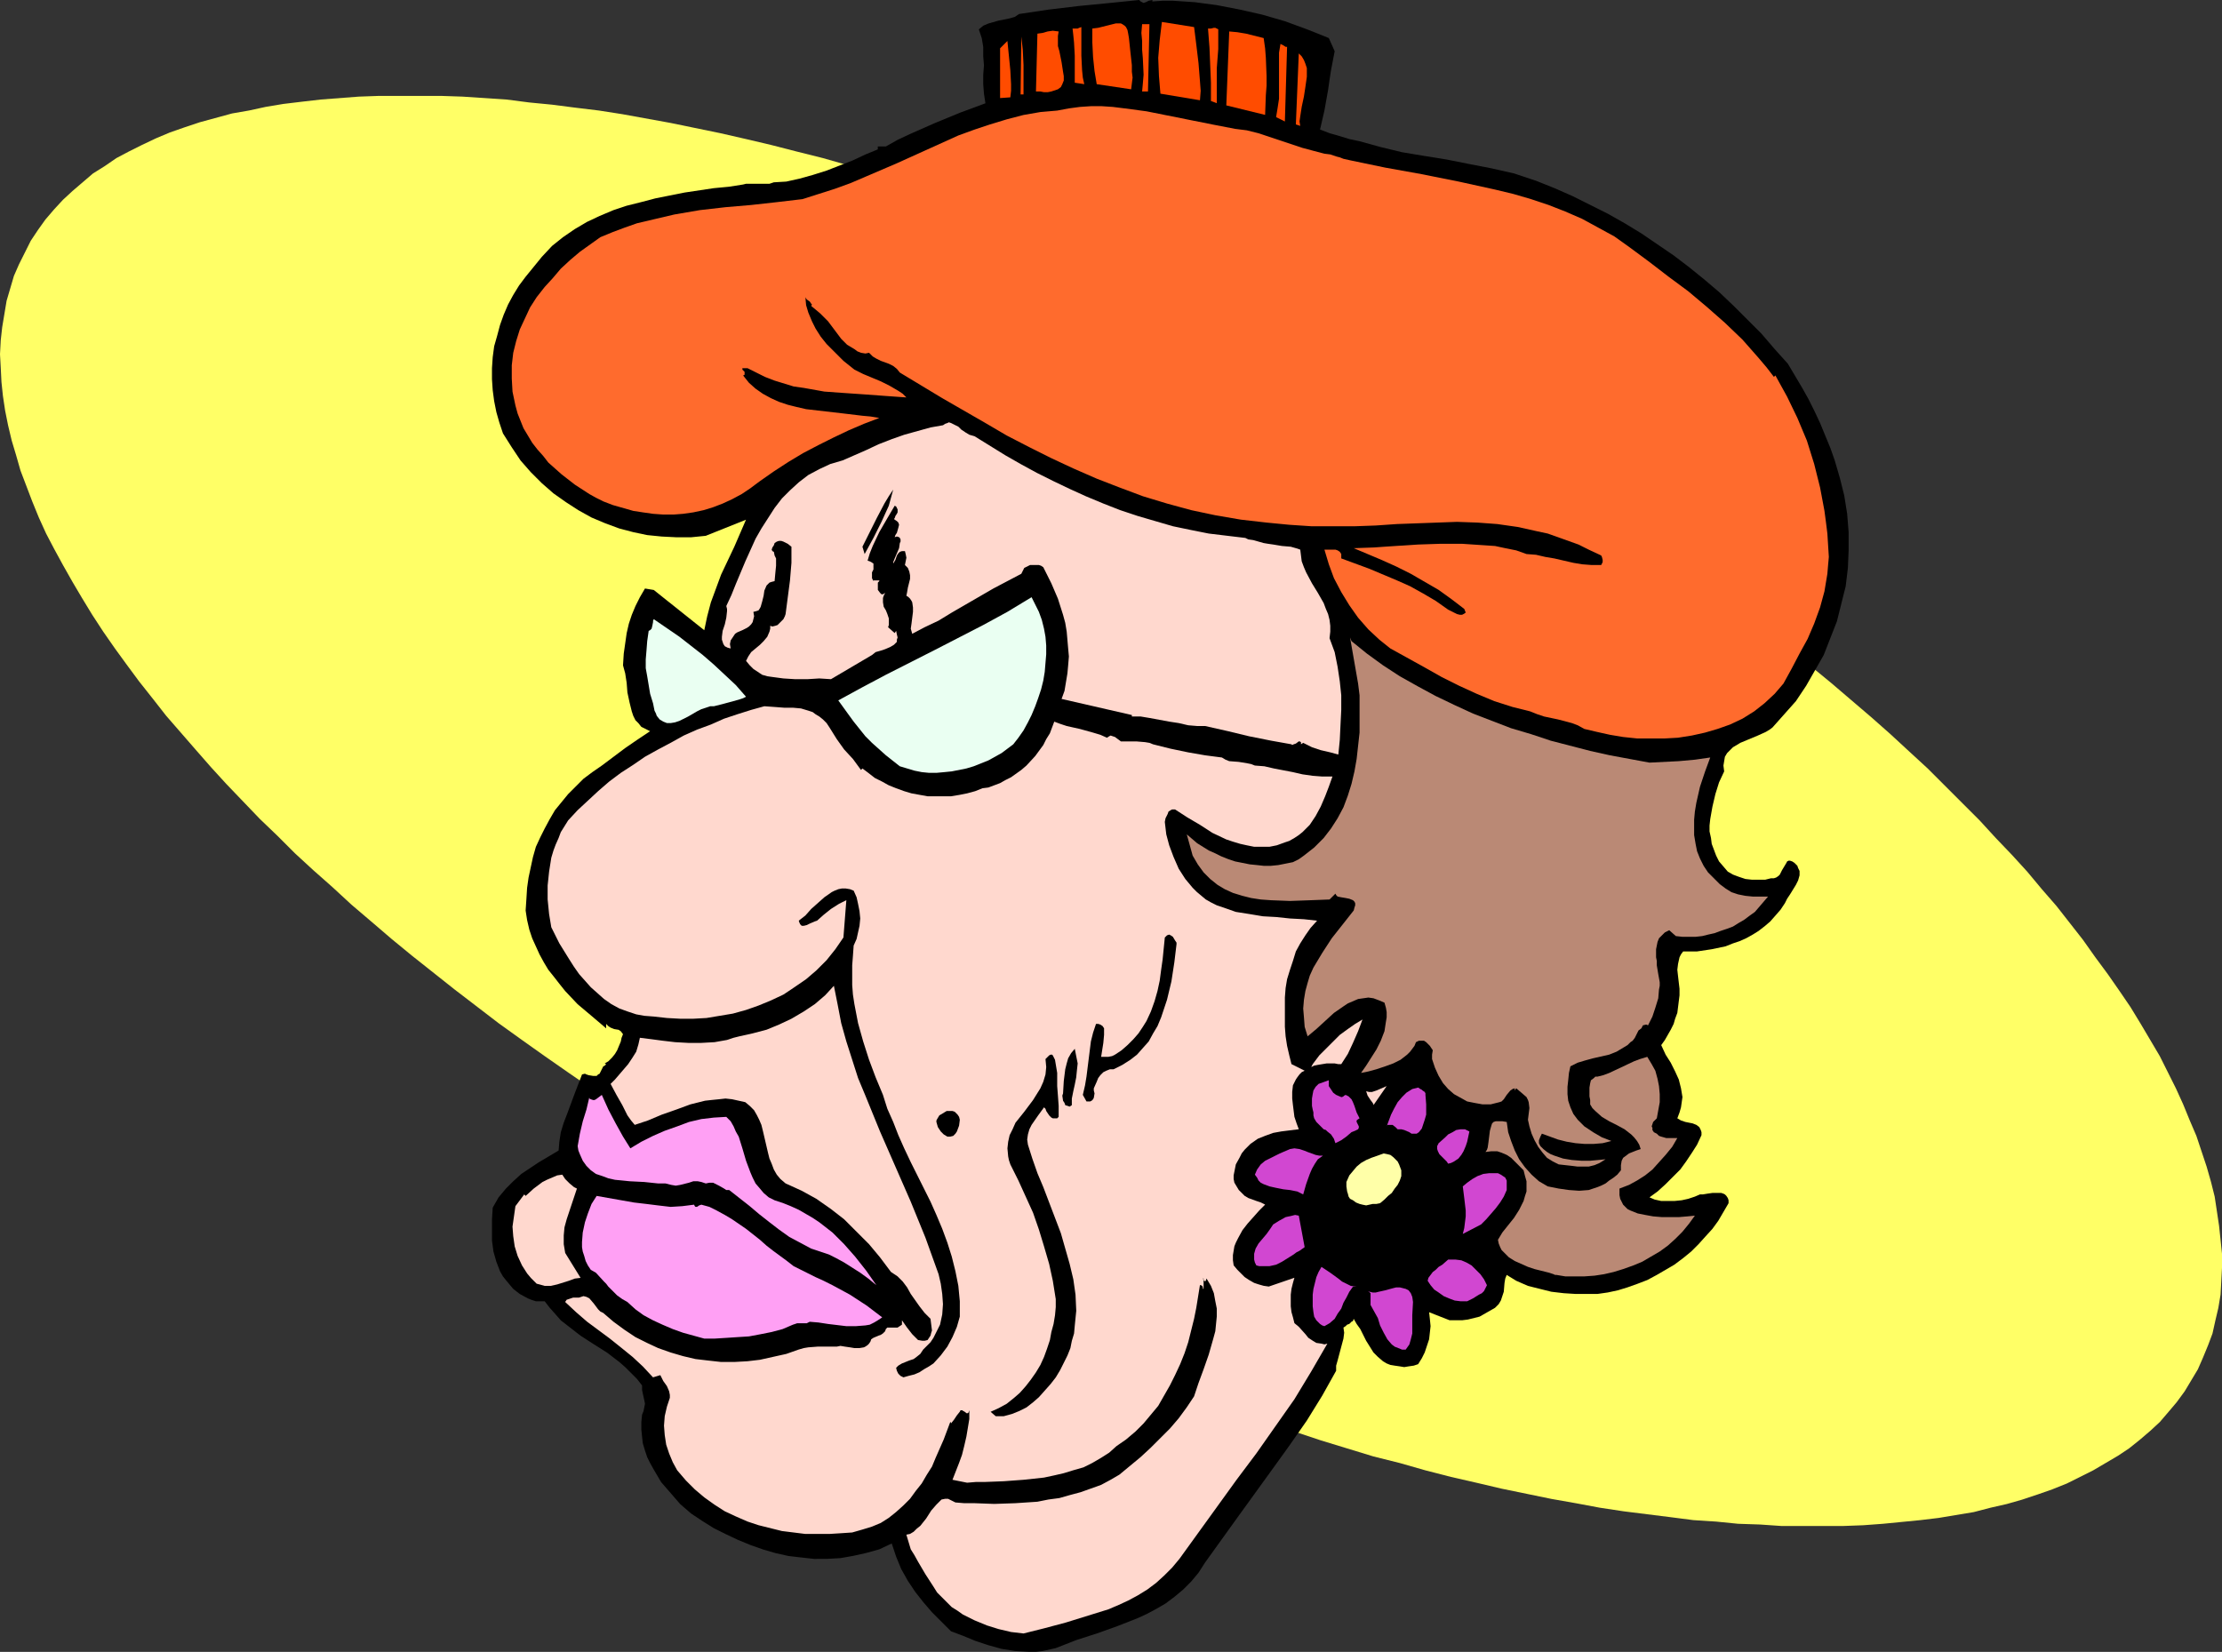
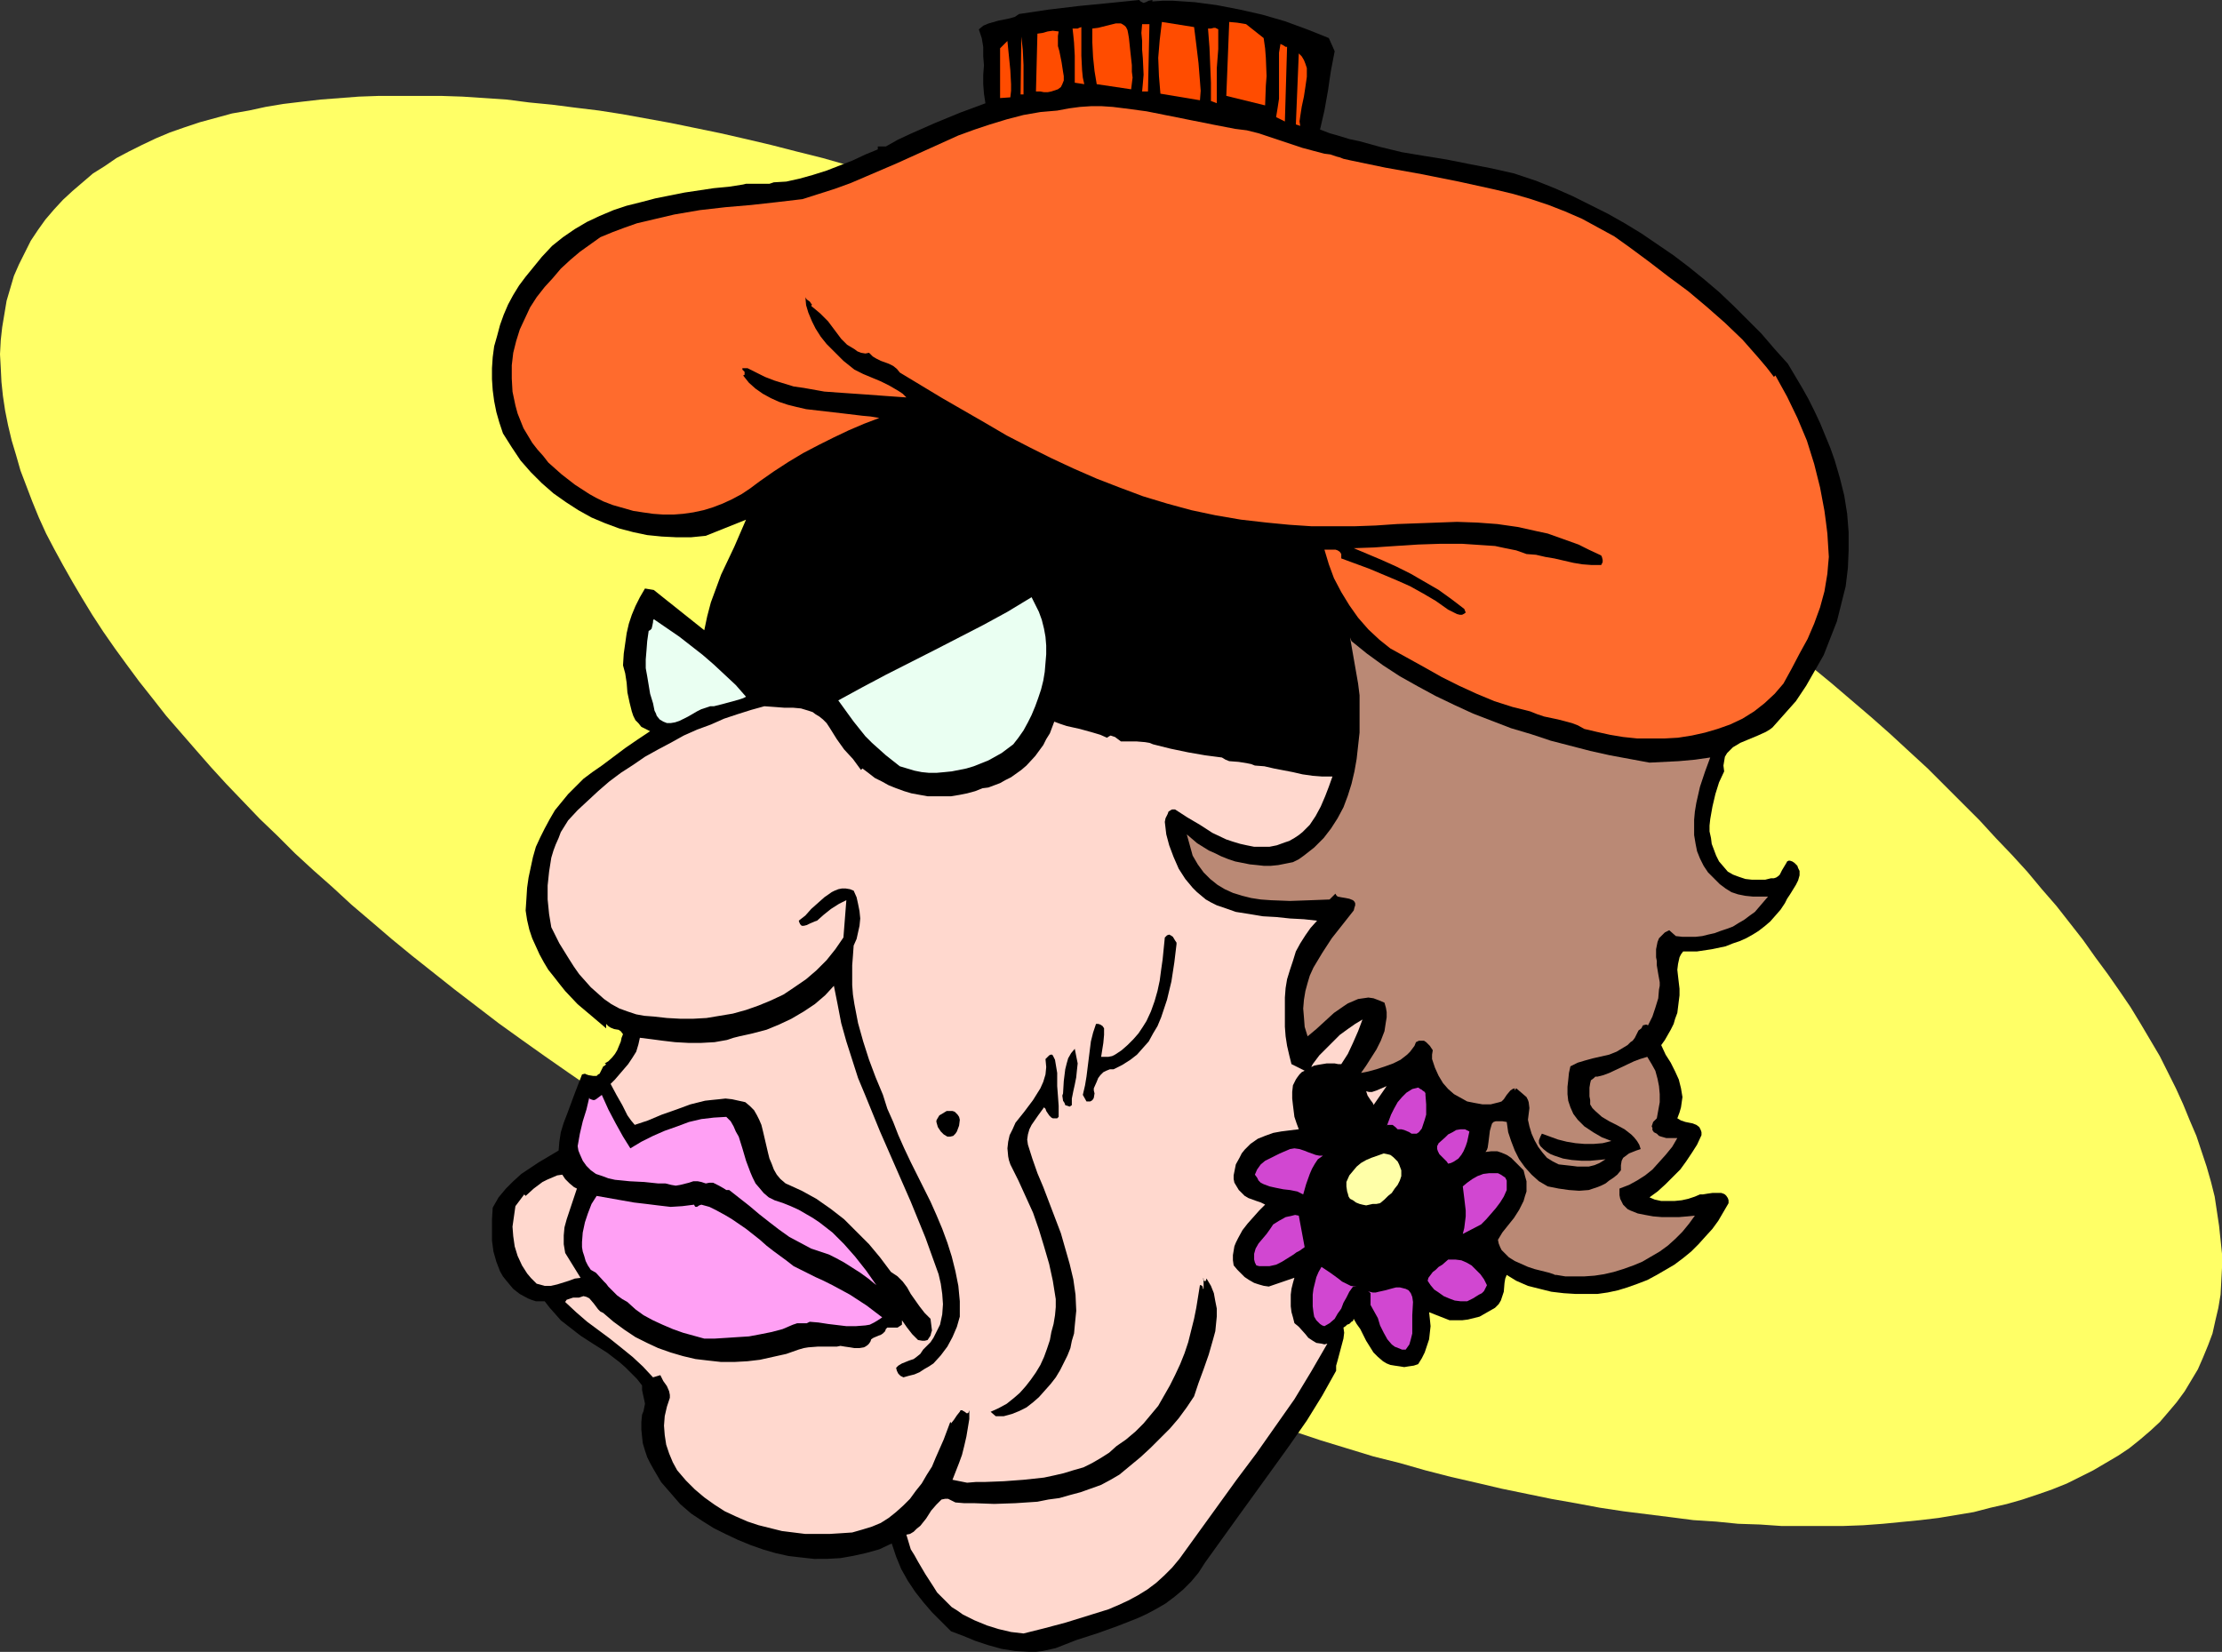
<svg xmlns="http://www.w3.org/2000/svg" xmlns:ns1="http://sodipodi.sourceforge.net/DTD/sodipodi-0.dtd" xmlns:ns2="http://www.inkscape.org/namespaces/inkscape" version="1.0" width="129.766mm" height="96.486mm" id="svg40" ns1:docname="Hot Water Bottle.wmf">
  <rect width="100%" height="100%" fill="#333333" stroke="none" />
  <ns1:namedview id="namedview40" pagecolor="#ffffff" bordercolor="#000000" borderopacity="0.25" ns2:showpageshadow="2" ns2:pageopacity="0.0" ns2:pagecheckerboard="0" ns2:deskcolor="#d1d1d1" ns2:document-units="mm" />
  <defs id="defs1">
    <pattern id="WMFhbasepattern" patternUnits="userSpaceOnUse" width="6" height="6" x="0" y="0" />
  </defs>
  <path style="fill:#ffff66;fill-opacity:1;fill-rule:evenodd;stroke:none" d="m 296.051,80.14 12.282,6.463 11.958,6.624 11.635,6.786 11.312,6.948 5.656,3.555 5.494,3.555 5.333,3.555 5.333,3.555 5.171,3.716 5.171,3.555 5.01,3.716 4.848,3.716 5.01,3.716 4.686,3.716 4.686,3.716 4.525,3.716 8.888,7.594 4.202,3.716 4.202,3.878 4.04,3.716 3.878,3.878 3.878,3.878 3.717,3.716 3.555,3.878 3.555,3.716 3.394,3.716 3.232,3.878 3.232,3.716 2.909,3.716 2.909,3.716 2.747,3.878 2.747,3.716 2.586,3.716 2.424,3.555 2.262,3.716 2.101,3.555 2.101,3.555 1.778,3.555 1.778,3.555 1.616,3.555 1.454,3.555 1.454,3.393 1.131,3.393 1.131,3.393 0.97,3.393 0.808,3.231 0.485,3.231 0.485,3.231 0.323,3.07 0.323,3.07 v 3.07 l -0.162,3.07 -0.162,2.908 -0.485,2.908 -0.646,2.747 -0.646,2.908 -0.97,2.585 -1.131,2.747 -1.131,2.585 -1.454,2.424 -1.454,2.424 -1.778,2.424 -1.778,2.1 -1.939,2.262 -2.101,1.939 -2.262,1.939 -2.424,1.939 -2.424,1.616 -2.747,1.616 -2.747,1.616 -2.909,1.454 -2.909,1.454 -3.232,1.293 -3.232,1.131 -3.394,1.131 -3.394,0.969 -3.555,0.808 -3.717,0.969 -3.878,0.646 -3.878,0.646 -4.04,0.485 -8.242,0.808 -4.363,0.323 -4.363,0.162 h -4.525 -4.525 -4.686 l -4.686,-0.323 -4.848,-0.162 -4.848,-0.485 -5.01,-0.323 -5.01,-0.646 -5.171,-0.646 -5.171,-0.646 -5.333,-0.808 -5.171,-0.969 -5.494,-0.969 -5.494,-1.131 -5.494,-1.131 -5.494,-1.293 -5.656,-1.293 -5.656,-1.454 -5.656,-1.616 -5.818,-1.454 -5.818,-1.777 -5.818,-1.777 -5.818,-1.939 -5.979,-1.939 -5.979,-1.939 -5.818,-2.1 -6.141,-2.262 -5.979,-2.262 -12.12,-4.847 -12.282,-5.17 -12.282,-5.493 -12.443,-5.978 -12.282,-6.14 -12.282,-6.463 -11.958,-6.624 -11.635,-6.786 -11.312,-6.948 -5.656,-3.555 -5.333,-3.555 -5.494,-3.555 -5.171,-3.555 -5.333,-3.716 -5.01,-3.555 -5.171,-3.716 -4.848,-3.716 -4.848,-3.716 -4.686,-3.716 -4.686,-3.716 -4.525,-3.716 -4.525,-3.878 -4.363,-3.716 -4.202,-3.878 -4.202,-3.716 -4.04,-3.716 -3.878,-3.878 -3.878,-3.716 -3.717,-3.878 -3.717,-3.878 -3.394,-3.716 -3.394,-3.878 -3.232,-3.716 -3.232,-3.716 -2.909,-3.716 -3.07,-3.878 -2.747,-3.716 -2.586,-3.555 -2.586,-3.716 -2.424,-3.716 -2.262,-3.716 -2.101,-3.555 -2.101,-3.716 -1.939,-3.555 -1.778,-3.393 -1.616,-3.555 L 7.11,110.677 5.818,107.284 4.525,103.891 3.555,100.498 2.586,97.267 1.778,93.874 1.131,90.642 0.646,87.411 0.323,84.341 0.162,81.11 0,78.201 0.162,75.131 0.485,72.223 0.97,69.315 l 0.485,-2.908 0.808,-2.747 0.808,-2.747 1.131,-2.585 1.293,-2.585 1.293,-2.585 1.616,-2.424 1.616,-2.262 1.939,-2.262 1.939,-2.1 2.101,-1.939 2.262,-1.939 2.262,-1.939 2.586,-1.616 2.586,-1.777 2.747,-1.454 2.909,-1.454 3.07,-1.454 3.07,-1.293 3.232,-1.131 3.394,-1.131 3.555,-0.969 3.555,-0.969 3.717,-0.646 3.717,-0.808 3.878,-0.646 4.04,-0.485 4.202,-0.485 4.202,-0.323 4.202,-0.323 4.525,-0.162 h 4.363 4.686 4.525 l 4.848,0.162 4.848,0.323 4.848,0.323 5.01,0.646 5.01,0.485 5.01,0.646 5.333,0.646 5.171,0.808 5.333,0.969 5.333,0.969 5.494,1.131 5.494,1.131 5.656,1.293 5.494,1.293 5.656,1.454 5.818,1.454 5.656,1.616 5.818,1.777 5.818,1.777 5.979,1.777 5.818,1.939 5.979,2.1 11.958,4.362 6.141,2.262 12.12,4.847 12.12,5.17 12.443,5.655 12.282,5.817 z" id="path1" />
  <path style="fill:#000000;fill-opacity:1;fill-rule:evenodd;stroke:none" d="m 254.358,0 v 0.323 l 2.262,-0.162 h 2.262 l 2.424,0.162 2.424,0.162 4.848,0.646 5.01,0.969 5.01,1.131 5.01,1.454 4.848,1.777 4.848,1.939 1.293,2.908 -0.808,4.201 -0.323,2.1 -0.323,2.262 -0.808,4.524 -0.97,4.201 2.101,0.808 2.262,0.646 2.101,0.646 2.262,0.485 4.686,1.293 4.686,1.131 4.848,0.808 5.01,0.808 4.848,0.969 5.01,0.969 5.01,1.131 4.848,1.616 4.04,1.616 4.04,1.777 3.878,1.939 3.878,1.939 3.717,2.1 3.717,2.262 3.555,2.424 3.555,2.424 3.394,2.585 3.394,2.747 3.232,2.747 3.232,3.07 3.07,3.07 3.07,3.07 2.909,3.393 2.909,3.231 3.07,5.17 1.454,2.585 1.293,2.585 1.293,2.747 1.131,2.747 1.131,2.747 0.97,2.747 1.131,3.878 0.97,3.878 0.646,4.039 0.323,4.039 v 4.039 l -0.162,3.878 -0.485,4.039 -0.97,3.878 -0.97,3.878 -1.454,3.716 -1.454,3.716 -1.939,3.393 -1.939,3.393 -2.262,3.393 -2.586,2.908 -2.586,2.908 -0.646,0.485 -0.808,0.485 -1.778,0.808 -1.939,0.808 -1.939,0.808 -0.808,0.485 -0.808,0.485 -0.646,0.646 -0.646,0.646 -0.485,0.808 -0.162,0.969 -0.162,0.969 0.162,1.293 -1.131,2.424 -0.808,2.585 -0.646,2.747 -0.485,2.747 -0.162,1.454 v 1.293 l 0.323,1.454 0.162,1.293 0.485,1.293 0.485,1.293 0.646,1.293 0.97,1.131 0.97,1.131 1.131,0.646 1.293,0.485 1.454,0.485 1.454,0.162 h 1.454 1.454 l 1.293,-0.323 h 0.646 l 0.485,-0.162 0.485,-0.323 0.323,-0.323 0.485,-0.969 0.485,-0.808 0.485,-0.808 0.162,-0.323 0.323,-0.162 h 0.323 l 0.485,0.162 0.485,0.323 0.646,0.646 0.162,0.485 0.323,0.646 v 0.969 l -0.323,1.131 -0.485,0.969 -1.293,2.1 -0.646,0.969 -0.485,0.969 -0.97,1.454 -1.131,1.293 -1.131,1.293 -1.131,0.969 -1.454,1.131 -1.293,0.808 -1.454,0.808 -1.454,0.646 -1.454,0.485 -1.616,0.646 -3.07,0.646 -3.232,0.485 h -3.07 l -0.485,0.646 -0.323,0.646 -0.323,1.454 -0.162,1.293 0.162,1.454 0.323,2.747 v 1.454 l -0.162,1.293 -0.162,1.293 -0.162,1.293 -0.485,1.293 -0.323,1.131 -0.646,1.293 -0.646,1.131 -0.646,1.131 -0.808,1.131 0.97,2.1 1.131,1.777 0.97,1.939 0.808,1.777 0.485,1.939 0.162,0.969 0.162,0.969 -0.162,1.131 -0.162,1.131 -0.323,1.131 -0.485,1.293 0.808,0.485 0.97,0.323 0.808,0.162 0.808,0.162 0.808,0.323 0.646,0.485 0.162,0.323 0.162,0.323 0.162,0.485 v 0.646 l -0.97,2.1 -1.131,1.777 -1.293,1.939 -1.293,1.777 -1.616,1.616 -1.616,1.616 -1.778,1.616 -1.778,1.293 1.131,0.485 1.454,0.323 h 1.454 1.454 l 1.616,-0.162 1.454,-0.323 1.454,-0.485 1.131,-0.485 h 0.646 l 0.97,-0.162 1.131,-0.162 h 0.97 0.97 l 0.485,0.162 0.323,0.162 0.323,0.323 0.323,0.485 0.162,0.485 v 0.646 l -1.131,1.939 -1.131,1.939 -1.293,1.777 -1.616,1.777 -1.454,1.616 -1.616,1.616 -1.778,1.454 -1.939,1.454 -1.939,1.131 -1.939,1.131 -2.101,1.131 -2.101,0.808 -2.262,0.808 -2.101,0.646 -2.262,0.485 -2.262,0.323 h -2.424 -2.424 l -2.586,-0.162 -2.747,-0.323 -2.586,-0.646 -2.586,-0.646 -2.586,-1.131 -2.101,-1.293 -0.323,0.808 -0.162,0.969 -0.162,1.939 -0.323,0.969 -0.323,0.969 -0.485,0.808 -0.808,0.808 -1.131,0.646 -1.131,0.646 -1.131,0.646 -1.293,0.323 -1.293,0.323 -1.293,0.162 h -1.293 -1.454 l -4.525,-1.777 0.162,1.454 0.162,1.616 -0.162,1.454 -0.162,1.454 -0.485,1.454 -0.485,1.454 -0.646,1.293 -0.808,1.293 -0.97,0.323 -1.131,0.162 -0.97,0.162 -0.97,-0.162 -1.131,-0.162 -0.97,-0.162 -0.808,-0.323 -0.808,-0.485 -1.131,-0.969 -0.97,-0.969 -0.808,-1.293 -0.808,-1.293 -1.293,-2.585 -0.808,-1.131 -0.646,-1.131 -0.162,0.485 -0.323,0.162 -0.485,0.485 -0.485,0.162 -0.323,0.323 -0.485,0.323 0.162,1.131 -0.162,1.293 -0.646,2.424 -0.646,2.424 -0.323,1.131 v 1.131 l -3.07,5.493 -3.394,5.493 -3.717,5.332 -3.717,5.17 -7.595,10.502 -3.717,5.17 -3.717,5.17 -1.454,2.262 -1.616,1.939 -1.778,1.777 -1.939,1.616 -1.939,1.454 -1.939,1.131 -2.101,1.131 -2.101,0.969 -4.525,1.777 -4.525,1.616 -4.525,1.454 -4.525,1.777 -1.454,0.323 -1.454,0.323 -1.454,0.162 h -1.454 l -3.07,-0.162 -3.07,-0.485 -2.909,-0.808 -2.909,-0.969 -2.747,-1.131 -2.586,-0.969 -2.101,-2.1 -2.101,-2.1 -1.939,-2.262 -1.778,-2.262 -1.616,-2.424 -1.454,-2.585 -1.131,-2.747 -0.97,-2.908 -2.747,1.293 -2.909,0.808 -2.909,0.646 -2.747,0.485 -2.909,0.162 H 179.699 l -2.909,-0.323 -2.747,-0.323 -2.909,-0.646 -2.747,-0.808 -2.747,-0.969 -2.747,-1.131 -2.747,-1.293 -2.586,-1.293 -2.586,-1.616 -2.424,-1.616 -2.424,-2.1 -2.101,-2.424 -2.101,-2.424 -1.616,-2.747 -0.808,-1.454 -0.646,-1.293 -0.485,-1.454 -0.485,-1.616 -0.162,-1.454 -0.162,-1.616 v -1.616 l 0.162,-1.616 0.323,-0.808 0.162,-0.808 0.162,-0.808 -0.162,-0.808 -0.323,-1.454 -0.162,-0.808 v -0.969 l -1.131,-1.454 -1.293,-1.293 -1.293,-1.293 -1.293,-1.131 -2.747,-2.1 -3.07,-1.939 -2.747,-1.777 -2.909,-2.262 -1.454,-1.131 -1.131,-1.293 -1.293,-1.454 -1.131,-1.454 h -0.97 -0.97 l -0.97,-0.323 -0.808,-0.323 -1.778,-0.969 -1.454,-1.131 -0.808,-0.969 -0.808,-0.969 -0.646,-0.808 -0.646,-1.131 -0.808,-2.1 -0.646,-2.262 -0.323,-2.424 v -2.262 -2.424 l 0.162,-2.585 0.646,-1.131 0.646,-1.131 1.616,-1.939 1.616,-1.616 1.778,-1.616 1.939,-1.293 1.939,-1.293 4.363,-2.585 0.162,-1.939 0.323,-2.1 0.646,-2.1 0.808,-2.1 1.616,-4.362 1.616,-4.201 0.646,-0.162 0.323,0.162 0.485,0.162 0.97,0.162 h 0.323 0.485 l 0.323,-0.323 0.323,-0.162 0.162,-0.323 0.323,-0.646 0.323,-0.646 0.323,-0.162 0.323,-0.323 -0.323,-0.162 0.808,-0.485 0.808,-0.808 0.646,-0.808 0.485,-0.808 0.808,-1.939 0.162,-0.808 0.323,-0.808 -0.485,-0.646 -0.485,-0.323 -0.97,-0.162 -0.808,-0.323 -0.485,-0.323 -0.485,-0.485 v 0.969 l -3.232,-2.747 -3.07,-2.585 -2.747,-2.908 -1.293,-1.616 -1.131,-1.454 -1.293,-1.616 -0.97,-1.616 -0.97,-1.777 -0.808,-1.777 -0.808,-1.777 -0.646,-1.939 -0.485,-2.1 -0.323,-2.1 0.162,-2.424 0.162,-2.585 0.323,-2.262 0.485,-2.262 0.485,-2.262 0.646,-2.262 0.97,-2.1 0.97,-1.939 1.131,-2.1 1.131,-1.939 1.454,-1.777 1.454,-1.777 1.616,-1.616 1.778,-1.777 1.939,-1.454 2.101,-1.454 2.586,-1.939 2.586,-1.939 2.586,-1.777 2.909,-1.939 -0.97,-0.485 -0.97,-0.485 -0.646,-0.808 -0.646,-0.646 -0.485,-0.969 -0.323,-0.969 -0.485,-1.939 -0.485,-2.262 -0.162,-2.1 -0.323,-2.1 -0.485,-1.777 0.162,-2.585 0.323,-2.262 0.323,-2.262 0.485,-2.1 0.646,-1.939 0.808,-1.939 0.97,-1.939 1.131,-1.939 1.939,0.323 11.15,8.887 0.646,-3.07 0.808,-3.07 1.131,-3.07 1.131,-3.07 2.909,-6.14 2.586,-5.978 -8.888,3.555 -3.232,0.323 h -3.232 l -3.232,-0.162 -3.232,-0.323 -3.07,-0.646 -3.07,-0.808 -3.07,-1.131 -3.07,-1.293 -2.909,-1.616 -2.747,-1.777 -2.747,-1.939 -2.586,-2.262 -2.424,-2.424 -2.262,-2.585 -1.939,-2.908 -1.939,-3.07 -0.808,-2.424 -0.646,-2.262 -0.485,-2.424 -0.323,-2.424 -0.162,-2.424 v -2.424 l 0.162,-2.424 0.323,-2.424 0.646,-2.262 0.646,-2.424 0.808,-2.262 0.97,-2.262 1.131,-2.1 1.293,-2.1 1.454,-1.939 1.454,-1.777 2.101,-2.585 2.262,-2.424 2.424,-1.939 2.586,-1.777 2.747,-1.616 2.747,-1.293 3.07,-1.293 2.909,-0.969 3.232,-0.808 3.07,-0.808 3.232,-0.646 3.232,-0.646 6.464,-0.969 3.394,-0.323 3.07,-0.485 0.646,-0.162 h 0.808 1.778 1.778 0.808 l 0.97,-0.323 2.747,-0.162 2.909,-0.646 2.909,-0.808 3.07,-0.969 5.818,-2.262 2.747,-1.293 2.747,-1.131 v -0.646 h 1.778 l 2.586,-1.454 2.747,-1.293 5.494,-2.424 5.494,-2.262 5.656,-2.1 -0.323,-2.1 -0.162,-2.1 v -2.1 l 0.162,-2.1 -0.162,-1.939 v -2.1 l -0.323,-1.939 -0.646,-1.939 0.97,-0.808 1.131,-0.485 1.131,-0.323 1.131,-0.323 2.424,-0.485 1.131,-0.323 0.97,-0.646 6.464,-0.969 6.787,-0.808 6.626,-0.646 L 251.449,0 l 0.323,0.323 0.323,0.162 0.323,0.162 0.485,-0.162 0.646,-0.323 z" id="path2" />
  <path style="fill:#ff4c00;fill-opacity:1;fill-rule:evenodd;stroke:none" d="m 263.569,5.978 0.485,3.878 0.485,4.039 0.323,4.039 0.162,2.1 -0.162,2.1 -8.726,-1.454 -0.323,-3.878 -0.162,-4.039 0.323,-3.878 0.485,-4.039 z" id="path3" />
  <path style="fill:#ff4c00;fill-opacity:1;fill-rule:evenodd;stroke:none" d="m 249.187,8.402 0.323,3.07 0.323,2.908 v 1.454 l 0.162,1.293 -0.162,1.293 -0.162,1.293 -7.595,-1.131 -0.485,-2.908 -0.323,-3.07 -0.162,-3.231 V 6.301 l 1.293,-0.162 1.293,-0.323 1.293,-0.323 1.293,-0.323 h 0.485 0.646 l 0.323,0.162 0.485,0.323 0.323,0.323 0.323,0.646 0.162,0.808 z" id="path4" />
  <path style="fill:#ff4c00;fill-opacity:1;fill-rule:evenodd;stroke:none" d="m 253.389,20.197 h -1.293 l 0.162,-1.777 0.162,-1.939 -0.162,-3.555 -0.162,-1.939 V 9.048 l -0.162,-1.777 0.162,-1.939 h 1.616 z" id="path5" />
  <path style="fill:#ff4c00;fill-opacity:1;fill-rule:evenodd;stroke:none" d="m 238.683,5.978 v 3.07 1.616 1.616 l 0.162,3.231 0.162,1.616 0.323,1.454 -2.101,-0.323 v -5.978 l -0.162,-2.908 -0.162,-1.616 -0.162,-1.454 h 1.131 l 0.323,-0.162 z" id="path6" />
  <path style="fill:#ff4c00;fill-opacity:1;fill-rule:evenodd;stroke:none" d="m 268.902,6.463 v 4.362 l -0.323,4.201 v 4.039 1.939 1.777 l -1.293,-0.485 v -2.1 -1.939 l -0.162,-3.878 -0.162,-3.878 -0.162,-2.1 -0.162,-2.1 h 0.646 l 0.646,-0.162 h 0.323 l 0.323,0.162 z" id="path7" />
  <path style="fill:#ff4c00;fill-opacity:1;fill-rule:evenodd;stroke:none" d="m 233.673,6.948 -0.162,0.969 v 1.131 1.131 l 0.323,1.131 0.485,2.424 0.323,2.1 0.162,0.969 v 0.969 l -0.323,0.808 -0.323,0.646 -0.646,0.485 -0.97,0.323 -0.485,0.162 -0.808,0.162 h -0.808 l -0.808,-0.162 h -0.97 l 0.323,-12.764 1.131,-0.162 1.131,-0.323 1.131,-0.162 z" id="path8" />
-   <path style="fill:#ff4c00;fill-opacity:1;fill-rule:evenodd;stroke:none" d="m 278.921,8.402 0.323,2.262 0.162,2.1 0.162,4.039 v 2.1 l -0.162,2.1 -0.162,4.362 -8.565,-2.1 0.646,-16.319 1.778,0.162 1.939,0.323 z" id="path9" />
+   <path style="fill:#ff4c00;fill-opacity:1;fill-rule:evenodd;stroke:none" d="m 278.921,8.402 0.323,2.262 0.162,2.1 0.162,4.039 l -0.162,2.1 -0.162,4.362 -8.565,-2.1 0.646,-16.319 1.778,0.162 1.939,0.323 z" id="path9" />
  <path style="fill:#ff4c00;fill-opacity:1;fill-rule:evenodd;stroke:none" d="m 225.917,20.843 h -0.646 l 0.162,-12.764 0.162,1.454 0.162,1.454 0.162,3.393 z" id="path10" />
  <path style="fill:#ff4c00;fill-opacity:1;fill-rule:evenodd;stroke:none" d="m 223.008,21.489 -2.262,0.162 V 10.664 l 1.616,-1.616 0.323,3.231 0.323,3.231 0.162,3.07 v 1.454 z" id="path11" />
  <path style="fill:#ff4c00;fill-opacity:1;fill-rule:evenodd;stroke:none" d="m 284.092,10.341 -0.485,16.48 -1.939,-0.969 0.323,-1.939 0.323,-2.1 V 17.611 13.734 11.633 l 0.323,-1.939 0.646,0.323 0.485,0.323 z" id="path12" />
  <path style="fill:#ff4c00;fill-opacity:1;fill-rule:evenodd;stroke:none" d="m 287.001,27.791 -0.97,-0.323 0.646,-15.673 0.646,0.646 0.485,0.808 0.323,0.808 0.323,0.969 v 0.969 0.969 l -0.323,2.262 -0.323,2.1 -0.485,2.262 -0.323,2.1 -0.162,1.131 z" id="path13" />
  <path style="fill:#ff6b2d;fill-opacity:1;fill-rule:evenodd;stroke:none" d="m 292.334,33.93 1.293,0.162 1.454,0.485 0.646,0.162 0.808,0.323 1.454,0.323 7.757,1.616 8.08,1.454 8.08,1.616 8.08,1.777 4.04,0.969 3.878,1.131 3.878,1.293 3.717,1.454 3.717,1.616 3.555,1.939 3.555,1.939 3.394,2.424 4.363,3.231 4.202,3.231 4.363,3.231 4.04,3.393 4.04,3.555 3.878,3.716 3.555,4.039 1.778,2.1 1.616,2.1 0.323,-0.323 2.586,4.686 2.262,4.686 2.101,5.009 1.616,5.17 1.293,5.17 0.97,5.17 0.323,2.424 0.323,2.585 0.162,2.585 0.162,2.585 -0.162,1.777 -0.162,1.939 -0.323,1.939 -0.323,1.939 -0.97,3.555 -1.293,3.555 -1.454,3.393 -1.778,3.231 -1.778,3.393 -1.778,3.231 -1.939,2.262 -2.262,2.1 -2.262,1.777 -2.586,1.616 -2.747,1.293 -2.747,0.969 -2.747,0.808 -2.909,0.646 -3.07,0.485 -2.909,0.162 h -3.07 -3.07 l -3.07,-0.323 -2.909,-0.485 -2.909,-0.646 -2.747,-0.646 -1.454,-0.808 -1.293,-0.485 -3.07,-0.808 -3.07,-0.646 -1.454,-0.485 -1.616,-0.646 -3.878,-0.969 -4.04,-1.293 -3.878,-1.616 -3.878,-1.777 -3.878,-1.939 -3.717,-2.1 -7.595,-4.201 -2.424,-1.939 -2.424,-2.262 -2.262,-2.585 -1.939,-2.747 -1.778,-2.908 -1.616,-3.07 -1.131,-3.07 -0.97,-3.231 h 0.485 1.939 l 0.485,0.162 0.485,0.323 0.323,0.485 v 0.485 0.485 l 6.141,2.262 6.141,2.585 2.909,1.293 2.909,1.616 2.747,1.616 2.747,1.939 0.97,0.485 0.97,0.485 0.646,0.162 h 0.485 l 0.323,-0.162 0.485,-0.323 -0.323,-0.808 -2.747,-2.1 -2.909,-2.1 -3.07,-1.777 -3.07,-1.777 -3.232,-1.616 -3.232,-1.454 -3.07,-1.293 -3.07,-1.293 4.525,-0.162 2.262,-0.162 2.424,-0.162 5.01,-0.323 4.848,-0.162 h 4.848 l 2.424,0.162 2.424,0.162 2.424,0.162 2.262,0.485 2.424,0.485 2.262,0.808 2.101,0.162 2.101,0.485 1.939,0.323 2.101,0.485 2.101,0.485 1.939,0.323 2.101,0.162 h 2.101 l 0.323,-0.646 v -0.485 l -0.162,-0.646 -0.162,-0.323 -0.323,-0.162 -2.424,-1.131 -2.262,-1.131 -2.262,-0.808 -2.262,-0.808 -2.262,-0.808 -2.262,-0.485 -4.363,-0.969 -4.525,-0.646 -4.363,-0.323 -4.525,-0.162 -4.363,0.162 -8.888,0.323 -4.686,0.323 -4.525,0.162 h -4.848 -4.848 l -4.848,-0.323 -5.01,-0.485 -5.656,-0.646 -5.656,-0.969 -5.333,-1.131 -5.333,-1.454 -5.333,-1.616 -5.171,-1.939 -5.01,-1.939 -5.171,-2.262 -4.848,-2.262 -4.848,-2.424 -5.01,-2.585 -4.686,-2.747 -9.534,-5.493 -9.373,-5.655 -0.646,-0.808 -0.808,-0.646 -0.97,-0.485 -1.778,-0.646 -0.97,-0.485 -0.808,-0.485 -0.808,-0.808 -0.808,0.162 -0.97,-0.162 -0.808,-0.323 -0.646,-0.485 -1.616,-0.969 -1.293,-1.293 -1.454,-1.939 -1.454,-1.939 -1.778,-1.777 -1.939,-1.616 0.162,-0.323 -0.162,-0.162 -0.323,-0.485 -0.485,-0.323 -0.323,-0.323 -0.162,-0.323 0.162,1.777 0.485,1.616 0.808,1.939 0.808,1.616 1.131,1.777 1.293,1.616 1.454,1.454 1.454,1.454 0.808,0.808 0.808,0.646 1.616,1.293 1.939,0.969 1.939,0.808 1.939,0.808 1.939,0.969 1.939,1.131 0.97,0.646 0.808,0.808 -4.525,-0.323 -4.363,-0.323 -4.686,-0.323 -4.525,-0.323 -4.525,-0.808 -2.262,-0.323 -2.101,-0.646 -2.101,-0.646 -2.101,-0.808 -1.939,-0.969 -1.939,-0.969 h -1.131 v 0.323 l 0.162,0.162 0.323,0.323 v 0.485 0.162 l -0.323,0.162 1.293,1.616 1.454,1.293 1.616,1.131 1.778,0.969 1.778,0.808 1.939,0.646 1.939,0.485 2.101,0.485 4.202,0.485 4.202,0.485 4.04,0.485 1.778,0.162 1.939,0.323 -3.394,1.293 -3.394,1.454 -3.394,1.616 -3.232,1.616 -3.394,1.777 -3.232,1.939 -3.232,2.1 -3.232,2.262 -1.939,1.454 -1.939,1.293 -2.101,1.131 -2.101,0.969 -2.101,0.808 -2.101,0.646 -2.262,0.485 -2.262,0.323 -2.101,0.162 h -2.262 l -2.262,-0.162 -2.262,-0.323 -2.101,-0.323 -2.262,-0.646 -2.262,-0.646 -2.101,-0.808 -1.616,-0.808 -1.454,-0.808 -3.232,-2.1 -2.909,-2.262 -2.909,-2.585 -1.131,-1.454 -1.293,-1.454 -1.131,-1.454 -0.97,-1.616 -0.97,-1.616 -0.646,-1.616 -0.646,-1.616 -0.485,-1.777 -0.646,-3.07 -0.162,-2.908 v -2.908 l 0.323,-2.747 0.646,-2.585 0.808,-2.585 1.131,-2.424 1.131,-2.424 1.454,-2.262 1.778,-2.262 1.778,-1.939 1.778,-2.1 2.101,-1.939 2.101,-1.777 2.262,-1.616 2.262,-1.616 2.747,-1.131 2.586,-0.969 2.747,-0.969 2.747,-0.646 2.747,-0.646 2.747,-0.646 5.656,-0.969 5.656,-0.646 5.656,-0.485 5.818,-0.646 5.494,-0.646 3.555,-1.131 3.555,-1.131 3.555,-1.293 3.394,-1.454 6.787,-2.908 6.787,-3.07 6.787,-3.07 3.555,-1.293 3.394,-1.131 3.717,-1.131 3.717,-0.969 3.717,-0.646 3.717,-0.323 2.586,-0.485 2.424,-0.323 2.424,-0.162 h 2.424 l 2.424,0.162 2.586,0.323 4.848,0.646 9.696,1.939 4.848,0.969 5.01,0.969 2.586,0.323 2.586,0.646 4.848,1.616 4.848,1.616 2.424,0.646 z" id="path14" />
-   <path style="fill:#ffd8ce;fill-opacity:1;fill-rule:evenodd;stroke:none" d="m 274.881,118.756 0.646,0.323 1.131,0.162 2.262,0.646 0.97,0.162 1.131,0.162 1.939,0.323 1.939,0.162 1.131,0.323 0.97,0.323 0.162,1.293 0.162,1.293 0.485,1.293 0.485,1.131 1.293,2.424 1.293,2.1 1.293,2.262 0.485,1.293 0.485,1.131 0.323,1.293 0.162,1.293 v 1.293 l -0.162,1.454 1.131,3.07 0.646,3.231 0.485,3.231 0.323,3.07 v 3.231 l -0.162,3.231 -0.162,3.393 -0.323,3.231 -1.778,-0.485 -2.101,-0.485 -1.939,-0.646 -0.97,-0.485 -0.97,-0.485 -0.485,0.323 v -0.485 l -0.323,-0.162 h -0.162 l -0.646,0.485 -0.485,0.162 -0.323,0.162 -0.162,-0.162 -4.525,-0.808 -4.848,-0.969 -4.686,-1.131 -5.01,-1.131 h -1.778 l -1.939,-0.162 -2.101,-0.485 -2.101,-0.323 -4.363,-0.808 -1.939,-0.323 h -1.939 v -0.323 l -15.514,-3.555 0.646,-1.777 0.323,-1.939 0.323,-1.939 0.162,-1.777 0.162,-1.939 -0.162,-1.777 -0.323,-3.716 -0.323,-1.939 -0.485,-1.777 -1.131,-3.555 -1.454,-3.393 -1.616,-3.231 -0.162,-0.323 -0.485,-0.323 -0.485,-0.162 h -0.646 -0.646 -0.646 l -0.646,0.323 -0.646,0.323 -0.646,1.293 -3.07,1.616 -3.07,1.616 -6.141,3.555 -3.07,1.777 -2.909,1.777 -3.07,1.454 -2.747,1.454 -0.323,-1.131 0.162,-1.131 0.162,-1.293 0.162,-1.293 v -0.969 l -0.162,-1.131 -0.162,-0.323 -0.323,-0.485 -0.323,-0.323 -0.485,-0.323 0.162,-0.808 0.162,-0.969 0.485,-1.939 v -0.808 l -0.162,-0.808 -0.323,-0.808 -0.323,-0.323 -0.323,-0.323 0.162,-0.808 0.162,-0.808 -0.162,-0.808 -0.162,-0.646 h -0.646 l -0.485,0.162 -0.323,0.323 -0.323,0.485 -0.323,0.969 -0.485,0.808 v -0.162 -0.162 l 0.323,-0.808 0.97,-2.262 0.162,-1.131 0.162,-0.323 v -0.485 l -0.162,-0.323 -0.162,-0.162 -0.485,-0.162 -0.485,0.162 0.162,-0.485 0.323,-0.485 0.323,-1.131 0.162,-0.646 -0.162,-0.485 -0.323,-0.323 -0.485,-0.323 -0.162,-0.162 0.162,-0.162 0.162,-0.485 0.323,-0.485 0.162,-0.323 v -0.646 l -0.162,-0.323 -0.162,-0.323 -0.323,-0.162 -1.616,2.747 -1.778,3.07 -1.454,3.07 -0.646,1.616 -0.485,1.616 0.485,0.162 0.323,0.162 0.485,0.323 v 0.646 0.646 l -0.323,0.646 v 0.646 0.646 l 0.323,0.646 v -0.162 h 1.293 v 0.162 l -0.323,0.323 v 1.616 l 0.485,0.646 0.323,0.323 h 0.323 l 0.485,-0.323 -0.323,0.646 -0.162,0.485 v 0.969 l 0.162,0.969 0.485,0.808 0.323,0.808 0.323,0.969 v 0.969 0.485 l -0.162,0.485 1.454,1.293 0.323,-0.485 0.162,0.808 0.162,0.646 -0.162,0.485 v 0.485 l -0.323,0.323 -0.323,0.323 -0.808,0.485 -1.131,0.485 -0.97,0.323 -1.131,0.323 -0.808,0.646 -9.05,5.332 -2.586,-0.162 -2.586,0.162 h -2.747 l -2.586,-0.162 -2.424,-0.323 -1.131,-0.162 -1.131,-0.323 -0.97,-0.646 -0.97,-0.646 -0.808,-0.808 -0.808,-0.969 0.485,-0.969 0.646,-0.969 0.97,-0.808 0.97,-0.808 0.808,-0.808 0.808,-0.969 0.485,-1.131 0.162,-0.646 v -0.646 l 0.485,0.162 0.646,-0.162 0.485,-0.162 0.485,-0.485 0.485,-0.485 0.323,-0.323 0.323,-0.646 0.162,-0.485 0.485,-3.716 0.485,-3.716 0.323,-3.878 v -1.777 -1.777 l -0.808,-0.646 -0.97,-0.485 -0.485,-0.162 h -0.485 l -0.485,0.162 -0.485,0.323 -0.162,0.485 -0.323,0.485 -0.162,0.485 0.162,0.323 0.323,0.162 0.162,0.808 0.323,0.646 v 1.616 l -0.162,1.616 -0.162,1.777 -0.646,0.162 -0.485,0.162 -0.323,0.323 -0.323,0.323 -0.485,1.131 -0.162,1.131 -0.323,1.293 -0.323,1.131 -0.162,0.323 -0.323,0.485 -0.485,0.162 -0.646,0.162 0.162,0.969 -0.162,0.646 -0.162,0.646 -0.323,0.485 -0.485,0.485 -0.485,0.323 -0.97,0.485 -1.131,0.485 -0.485,0.323 -0.323,0.485 -0.323,0.485 -0.323,0.485 -0.162,0.808 0.162,0.969 -0.646,-0.162 -0.646,-0.323 -0.323,-0.485 -0.162,-0.485 -0.162,-0.485 v -0.646 l 0.162,-1.293 0.485,-1.454 0.323,-1.454 0.162,-1.454 v -0.485 l -0.162,-0.646 1.131,-2.424 0.97,-2.424 2.101,-5.009 2.262,-5.009 1.293,-2.262 1.454,-2.262 1.454,-2.262 1.616,-2.1 1.778,-1.777 1.939,-1.777 2.101,-1.616 2.424,-1.293 2.424,-1.131 2.747,-0.808 2.586,-1.131 2.586,-1.131 2.747,-1.293 2.909,-1.131 2.747,-0.969 2.909,-0.808 2.909,-0.808 2.747,-0.485 0.485,-0.323 0.485,-0.162 0.323,-0.162 0.485,0.162 0.646,0.323 0.97,0.485 0.646,0.646 0.97,0.646 0.808,0.485 1.131,0.323 6.787,4.201 3.394,1.939 3.555,1.939 3.555,1.777 3.717,1.777 3.555,1.616 3.878,1.616 3.717,1.454 3.878,1.293 3.878,1.131 3.878,1.131 3.878,0.808 4.04,0.808 4.04,0.485 z" id="path15" />
  <path style="fill:#000000;fill-opacity:1;fill-rule:evenodd;stroke:none" d="m 190.849,122.311 -0.485,-1.616 1.616,-3.231 1.616,-3.231 1.616,-3.07 0.97,-1.616 0.97,-1.454 -0.485,1.777 -0.485,1.777 -0.808,1.777 -0.808,1.777 -1.778,3.555 z" id="path16" />
  <path style="fill:#eafff2;fill-opacity:1;fill-rule:evenodd;stroke:none" d="m 229.31,135.075 0.646,1.777 0.485,1.939 0.323,1.777 0.162,1.939 v 1.939 l -0.162,1.939 -0.162,1.939 -0.323,1.939 -0.485,1.939 -0.646,1.939 -0.646,1.777 -0.808,1.939 -0.808,1.616 -0.97,1.777 -1.131,1.616 -1.131,1.454 -1.293,0.969 -1.293,0.969 -1.454,0.808 -1.454,0.808 -1.616,0.646 -1.616,0.646 -1.616,0.485 -1.616,0.323 -1.616,0.323 -1.616,0.162 -1.778,0.162 h -1.616 l -1.616,-0.162 -1.616,-0.323 -1.616,-0.485 -1.616,-0.485 -3.07,-2.424 -3.07,-2.747 -1.454,-1.454 -1.293,-1.616 -1.293,-1.616 -1.293,-1.777 -2.101,-2.908 5.333,-2.908 5.171,-2.747 10.827,-5.493 5.333,-2.747 5.333,-2.747 5.333,-2.908 5.333,-3.231 z" id="path17" />
  <path style="fill:#eafff2;fill-opacity:1;fill-rule:evenodd;stroke:none" d="m 164.67,153.817 -0.646,0.323 -0.97,0.323 -1.778,0.485 -1.778,0.485 -1.939,0.485 h -0.808 l -0.97,0.323 -0.97,0.323 -0.97,0.485 -1.939,1.131 -1.939,0.969 -0.97,0.323 -0.97,0.162 h -0.808 l -0.808,-0.323 -0.808,-0.485 -0.646,-0.808 -0.162,-0.485 -0.323,-0.646 -0.162,-0.808 -0.162,-0.808 -0.646,-2.1 -0.323,-1.939 -0.323,-1.939 -0.323,-1.777 v -1.939 l 0.162,-1.939 0.162,-2.1 0.323,-2.262 0.323,-0.162 0.323,-0.323 0.162,-0.646 0.162,-0.808 v -0.323 l 0.162,-0.323 5.656,3.878 5.171,4.039 2.424,2.1 2.424,2.262 2.424,2.262 z" id="path18" />
  <path style="fill:#ba8975;fill-opacity:1;fill-rule:evenodd;stroke:none" d="m 298.313,141.538 3.394,2.747 3.555,2.585 3.717,2.424 4.04,2.262 3.878,2.1 4.04,1.939 4.202,1.939 4.202,1.616 4.202,1.616 4.363,1.293 4.363,1.454 4.363,1.131 4.363,1.131 4.363,0.969 4.363,0.808 4.363,0.808 3.232,-0.162 3.232,-0.162 3.555,-0.323 3.394,-0.485 -1.131,3.07 -1.131,3.393 -0.808,3.555 -0.323,1.939 -0.162,1.777 v 1.777 1.616 l 0.323,1.939 0.323,1.616 0.646,1.616 0.808,1.616 0.97,1.454 1.293,1.293 1.293,1.293 1.293,0.969 1.293,0.808 1.454,0.485 1.616,0.323 1.616,0.162 h 1.616 1.778 l -0.97,1.131 -0.97,1.131 -0.97,1.131 -1.131,0.808 -1.293,0.969 -1.131,0.646 -1.293,0.808 -1.293,0.485 -1.454,0.485 -1.293,0.485 -1.454,0.323 -1.293,0.323 -1.454,0.162 h -1.454 -1.454 l -1.454,-0.162 -1.454,-1.293 -0.97,0.485 -0.646,0.646 -0.646,0.646 -0.323,0.808 -0.162,0.808 -0.162,0.808 v 1.777 l 0.162,0.808 v 0.969 l 0.323,1.939 0.323,1.777 v 0.808 l -0.162,0.808 -0.162,1.939 -0.646,2.1 -0.646,1.939 -0.97,1.939 -0.323,-0.162 h -0.162 l -0.646,0.162 -0.323,0.646 -0.646,0.485 -0.808,1.616 -0.485,0.646 -0.485,0.323 -0.646,0.646 -0.808,0.485 -1.616,0.969 -1.616,0.646 -3.555,0.808 -1.778,0.485 -1.616,0.485 -1.616,0.808 -0.323,1.454 -0.162,1.616 -0.162,1.454 v 1.616 l 0.162,1.454 0.485,1.454 0.646,1.454 0.97,1.293 1.454,1.454 1.939,1.293 1.939,1.131 2.101,0.808 -1.939,0.485 -1.939,0.162 h -2.101 l -1.939,-0.162 -1.939,-0.323 -1.939,-0.485 -1.778,-0.646 -1.778,-0.646 -0.323,0.646 -0.323,0.808 v 0.646 l 0.323,0.646 0.646,0.646 0.808,0.646 0.808,0.485 0.808,0.323 1.939,0.646 1.939,0.323 2.101,0.162 h 1.939 l 1.778,-0.162 1.616,-0.162 -1.293,0.808 -1.131,0.485 -1.293,0.323 h -1.131 -1.293 l -1.293,-0.162 -2.909,-0.323 -1.293,-0.646 -1.293,-0.808 -0.97,-1.131 -0.97,-1.293 -0.808,-1.454 -0.646,-1.454 -0.485,-1.616 -0.323,-1.454 0.162,-1.293 0.162,-1.293 -0.162,-1.293 -0.162,-0.485 -0.323,-0.646 -2.262,-1.939 -0.323,0.485 v -0.485 l -0.485,0.162 -0.485,0.323 -0.808,0.969 -0.646,0.969 -0.485,0.485 -0.485,0.162 -1.939,0.485 h -1.778 l -1.778,-0.323 -1.616,-0.323 -1.454,-0.808 -1.454,-0.808 -1.293,-1.131 -1.131,-1.293 -0.97,-1.616 -0.808,-1.777 -0.323,-0.969 -0.323,-0.969 v -0.969 l 0.162,-0.969 -0.646,-0.969 -0.808,-0.808 -0.485,-0.323 h -0.485 -0.646 l -0.646,0.323 -0.323,0.808 -0.485,0.646 -0.485,0.646 -0.646,0.646 -1.454,1.131 -1.616,0.808 -1.778,0.646 -1.939,0.646 -1.778,0.485 -1.616,0.323 1.131,-1.616 1.131,-1.777 1.131,-1.777 0.97,-1.939 0.808,-2.1 0.323,-2.1 0.162,-0.969 v -1.131 l -0.162,-0.969 -0.323,-1.131 -1.131,-0.485 -1.293,-0.485 -1.131,-0.162 -1.131,0.162 -1.131,0.162 -1.131,0.485 -1.131,0.485 -0.97,0.646 -2.101,1.454 -1.939,1.777 -1.939,1.777 -1.939,1.616 -0.646,-2.1 -0.162,-2.1 -0.162,-1.939 0.162,-1.939 0.323,-1.939 0.485,-1.777 0.485,-1.616 0.808,-1.777 0.97,-1.616 0.97,-1.616 2.101,-3.231 2.424,-3.07 2.424,-3.07 0.162,-0.646 0.162,-0.485 V 199.381 l -0.162,-0.323 -0.162,-0.162 -0.162,-0.162 -0.808,-0.323 -0.808,-0.162 -0.97,-0.162 -0.808,-0.162 -0.323,-0.323 -0.162,-0.323 -1.293,1.293 -4.202,0.162 -4.525,0.162 -4.202,-0.162 -2.262,-0.162 -2.101,-0.323 -1.939,-0.485 -2.101,-0.646 -1.778,-0.808 -1.616,-0.969 -1.616,-1.293 -1.454,-1.454 -1.293,-1.777 -1.131,-1.939 -1.293,-4.686 1.131,0.969 1.131,0.969 1.293,0.808 1.293,0.808 1.454,0.646 1.293,0.646 1.616,0.646 1.454,0.485 1.616,0.323 1.616,0.323 1.616,0.162 1.454,0.162 h 1.616 l 1.616,-0.162 1.616,-0.323 1.616,-0.323 1.293,-0.646 1.131,-0.808 2.262,-1.777 2.101,-2.1 1.616,-2.1 1.454,-2.262 1.293,-2.424 0.97,-2.585 0.808,-2.585 0.646,-2.747 0.485,-2.747 0.323,-2.908 0.323,-2.908 v -2.747 -2.747 -2.747 l -0.323,-2.585 -1.778,-10.179 z" id="path19" />
  <path style="fill:#ffd8ce;fill-opacity:1;fill-rule:evenodd;stroke:none" d="m 183.093,160.603 0.808,1.293 0.808,1.293 1.616,2.262 1.939,2.1 1.778,2.424 0.323,-0.323 1.293,0.969 1.454,1.131 1.616,0.808 1.454,0.808 1.616,0.646 1.778,0.646 1.616,0.485 1.778,0.323 1.778,0.323 h 1.778 1.778 1.616 l 1.939,-0.323 1.616,-0.323 1.778,-0.485 1.616,-0.646 1.293,-0.162 1.293,-0.485 1.293,-0.485 1.131,-0.646 1.293,-0.646 1.131,-0.808 1.131,-0.808 1.131,-0.969 1.939,-2.1 1.778,-2.424 0.646,-1.293 0.808,-1.293 0.485,-1.293 0.485,-1.293 1.293,0.485 1.454,0.485 2.909,0.646 2.909,0.808 1.616,0.485 1.454,0.646 0.485,-0.323 0.323,-0.162 0.485,0.162 0.485,0.162 0.646,0.485 0.646,0.485 h 0.646 0.97 1.778 l 1.939,0.162 0.97,0.162 0.808,0.323 3.878,0.969 3.878,0.808 3.717,0.646 3.717,0.485 0.808,0.485 0.808,0.323 2.101,0.162 1.939,0.323 0.808,0.162 0.808,0.323 2.101,0.162 2.101,0.485 4.202,0.808 2.101,0.485 2.262,0.323 2.101,0.162 h 2.262 l -0.808,2.262 -0.808,2.1 -0.97,2.262 -1.131,2.1 -1.293,1.939 -0.808,0.808 -0.808,0.808 -0.808,0.646 -0.97,0.646 -1.131,0.646 -0.97,0.323 -1.778,0.646 -1.616,0.323 h -1.778 -1.616 l -1.616,-0.323 -1.454,-0.323 -1.616,-0.485 -1.454,-0.485 -3.07,-1.454 -2.747,-1.777 -2.747,-1.616 -2.747,-1.777 h -0.646 l -0.323,0.162 -0.485,0.323 -0.162,0.485 -0.485,0.969 -0.162,0.808 0.323,2.747 0.646,2.424 0.97,2.585 1.131,2.585 1.454,2.262 1.616,1.939 0.97,0.969 0.97,0.808 0.97,0.808 1.131,0.646 1.293,0.646 1.454,0.485 2.747,0.969 3.07,0.485 2.909,0.485 2.909,0.162 3.07,0.323 3.07,0.162 2.909,0.323 -1.454,1.616 -1.131,1.616 -1.131,1.777 -0.97,1.777 -0.646,2.1 -0.646,1.939 -0.646,2.1 -0.323,1.939 -0.162,2.1 v 2.262 2.1 2.1 l 0.162,2.1 0.323,2.1 0.485,2.1 0.485,1.939 2.909,1.454 -0.646,0.323 -0.485,0.485 -0.485,0.646 -0.323,0.485 -0.646,1.293 -0.162,1.454 v 1.454 l 0.162,1.454 0.162,1.293 0.162,1.293 0.485,1.454 0.485,1.293 -3.878,0.485 -1.778,0.323 -1.778,0.646 -1.616,0.646 -1.616,1.131 -0.646,0.646 -0.646,0.646 -0.646,0.808 -0.485,0.969 -0.808,1.454 -0.162,0.808 -0.162,0.808 -0.162,0.808 v 0.808 l 0.162,0.808 0.485,0.808 0.485,0.808 0.646,0.646 0.646,0.646 0.808,0.485 1.778,0.646 0.97,0.323 0.97,0.485 -1.293,1.293 -1.293,1.454 -1.293,1.454 -1.131,1.454 -0.97,1.777 -0.485,0.969 -0.323,0.808 -0.162,0.969 -0.162,0.969 v 1.131 l 0.162,1.131 0.808,0.969 0.808,0.808 0.808,0.808 0.97,0.646 1.131,0.646 0.97,0.323 1.131,0.323 1.131,0.162 5.656,-1.939 -0.323,1.131 -0.323,1.293 -0.162,1.293 v 2.585 l 0.162,1.293 0.323,1.131 0.323,1.293 0.97,0.808 1.454,1.616 0.646,0.808 0.97,0.646 0.808,0.485 1.131,0.162 0.646,0.162 0.646,-0.162 -1.778,3.07 -1.778,3.07 -3.717,6.14 -4.202,5.978 -4.202,5.978 -4.363,5.817 -4.202,5.817 -4.202,5.817 -4.202,5.817 -1.616,1.939 -1.778,1.777 -1.778,1.616 -1.939,1.454 -2.101,1.293 -2.101,1.131 -2.101,0.969 -2.262,0.969 -4.686,1.454 -4.686,1.454 -4.848,1.293 -4.525,1.131 -2.747,-0.323 -2.747,-0.646 -2.586,-0.808 -2.747,-1.131 -2.586,-1.293 -1.131,-0.808 -1.293,-0.808 -0.97,-0.969 -1.131,-1.131 -1.131,-1.131 -0.808,-1.293 -1.778,-2.747 -1.616,-2.747 -0.808,-1.454 -0.808,-1.293 -0.485,-1.616 -0.485,-1.616 0.808,-0.162 0.808,-0.485 0.646,-0.646 0.808,-0.646 1.293,-1.616 1.131,-1.777 1.131,-1.293 0.646,-0.646 0.485,-0.485 0.808,-0.162 h 0.646 l 0.646,0.323 0.97,0.485 1.939,0.162 h 2.262 l 4.363,0.162 4.686,-0.162 4.848,-0.323 2.424,-0.485 2.424,-0.323 2.262,-0.646 2.424,-0.646 2.262,-0.808 2.262,-0.808 2.101,-1.131 1.939,-1.131 4.686,-3.878 2.262,-2.1 2.101,-2.1 2.101,-2.1 1.939,-2.262 1.778,-2.424 1.616,-2.424 0.485,-1.454 0.485,-1.454 1.131,-3.07 1.131,-3.231 0.97,-3.393 0.485,-1.777 0.162,-1.616 0.162,-1.616 v -1.777 l -0.323,-1.616 -0.323,-1.777 -0.646,-1.616 -0.97,-1.616 -0.162,0.485 -0.162,0.162 -0.162,-0.162 -0.162,-0.162 -0.162,-0.323 h 0.162 v 2.262 h -0.162 v -0.323 l -0.162,-0.323 -0.323,-0.162 h -0.162 l -0.808,5.009 -0.485,2.424 -0.646,2.585 -0.646,2.585 -0.808,2.424 -0.97,2.424 -1.131,2.424 -1.131,2.262 -1.293,2.262 -1.293,2.262 -1.616,1.939 -1.616,1.939 -1.778,1.777 -2.101,1.777 -2.101,1.454 -1.616,1.454 -1.778,1.131 -1.939,1.131 -1.939,0.969 -2.262,0.646 -2.101,0.646 -2.101,0.485 -2.262,0.485 -4.525,0.485 -4.363,0.323 -4.202,0.162 h -1.939 l -1.939,0.162 -3.232,-0.646 1.454,-3.716 0.646,-1.777 0.485,-1.939 0.485,-2.1 0.323,-1.939 0.323,-1.939 v -1.939 l -0.162,0.485 -0.162,0.162 h -0.323 l -0.162,-0.162 -0.485,-0.323 h -0.162 v 0.162 -0.323 h -0.485 l -0.162,0.323 -0.646,0.808 -0.646,0.969 -0.646,0.808 v 0.162 0 -0.323 l -0.162,-0.162 -1.454,3.878 -1.778,4.039 -0.808,1.939 -1.131,1.777 -1.131,1.939 -1.293,1.616 -1.293,1.777 -1.454,1.454 -1.616,1.454 -1.616,1.293 -1.778,1.131 -1.939,0.808 -2.101,0.646 -2.262,0.646 -2.424,0.162 -2.586,0.162 h -2.586 -2.747 l -2.586,-0.323 -2.586,-0.323 -2.586,-0.646 -2.586,-0.646 -2.424,-0.808 -2.586,-1.131 -2.424,-1.131 -2.262,-1.454 -2.262,-1.616 -2.101,-1.777 -1.939,-1.939 -1.939,-2.262 -0.97,-1.777 -0.808,-1.939 -0.646,-1.939 -0.323,-2.1 -0.162,-2.1 0.162,-2.1 0.485,-2.1 0.646,-1.939 v -0.646 l -0.162,-0.808 -0.485,-1.131 -0.808,-1.131 -0.646,-1.293 -1.616,0.485 -2.262,-2.424 -2.262,-2.1 -2.586,-2.1 -2.424,-1.939 -5.01,-3.716 -2.424,-2.1 -2.424,-2.262 0.323,-0.485 0.485,-0.162 0.97,-0.323 h 0.646 0.646 l 0.485,-0.162 0.485,-0.162 0.646,0.162 0.646,0.323 0.97,1.131 0.485,0.646 0.485,0.646 0.485,0.485 0.646,0.323 2.262,1.939 2.424,1.777 2.424,1.616 2.586,1.293 2.424,1.131 2.747,0.969 2.747,0.808 2.747,0.646 2.747,0.323 2.909,0.323 h 2.909 l 2.909,-0.162 2.747,-0.323 2.909,-0.646 2.909,-0.646 2.747,-0.969 1.131,-0.323 0.97,-0.162 2.101,-0.162 h 1.939 1.131 1.131 l 0.808,-0.162 0.97,0.162 1.131,0.162 0.97,0.162 h 1.131 l 0.97,-0.162 0.323,-0.162 0.485,-0.323 0.323,-0.323 0.323,-0.485 0.162,-0.485 0.485,-0.323 1.131,-0.485 0.485,-0.162 0.485,-0.323 0.485,-0.485 0.162,-0.485 0.323,-0.323 h 0.323 0.97 0.97 l 0.485,-0.323 0.485,-0.323 v -0.969 l 1.131,1.616 1.131,1.454 0.646,0.646 0.646,0.646 0.97,0.162 h 0.485 l 0.646,-0.162 0.323,-0.485 0.323,-0.485 0.162,-0.646 0.162,-0.485 -0.162,-1.293 -0.162,-1.293 -1.293,-1.293 -1.131,-1.454 -1.939,-2.747 -0.808,-1.454 -0.97,-1.293 -1.131,-1.131 -1.454,-0.969 -2.424,-3.231 -2.424,-2.908 -2.747,-2.747 -2.747,-2.747 -2.909,-2.262 -3.232,-2.262 -3.232,-1.777 -1.778,-0.808 -1.778,-0.808 -1.131,-0.969 -0.808,-0.969 -0.646,-1.131 -0.485,-1.293 -0.485,-1.131 -0.323,-1.293 -1.131,-4.847 -0.323,-1.293 -0.485,-1.131 -0.485,-0.969 -0.646,-1.131 -0.97,-0.969 -0.97,-0.808 -1.454,-0.323 -1.454,-0.323 -1.454,-0.162 -1.454,0.162 -1.616,0.162 -1.454,0.162 -3.232,0.808 -3.07,1.131 -3.232,1.131 -3.07,1.293 -2.909,0.969 -0.808,-0.969 -0.808,-1.131 -1.131,-2.262 -1.293,-2.262 -1.293,-2.424 0.97,-0.969 0.97,-1.131 1.939,-2.262 0.97,-1.454 0.808,-1.293 0.485,-1.616 0.323,-1.454 2.586,0.323 2.424,0.323 2.747,0.323 2.909,0.162 h 2.909 l 2.909,-0.162 2.747,-0.485 1.454,-0.485 1.293,-0.323 2.909,-0.646 3.07,-0.808 2.747,-1.131 2.747,-1.293 2.747,-1.616 2.424,-1.616 2.262,-1.939 1.939,-2.1 0.808,4.039 0.808,4.201 1.131,4.039 1.293,4.039 1.293,4.039 1.616,3.878 3.232,7.917 6.787,15.511 3.232,7.917 1.454,4.039 1.454,4.039 0.485,2.1 0.323,2.262 0.162,2.262 -0.162,2.262 -0.485,2.262 -0.485,0.969 -0.485,0.969 -0.485,0.969 -0.646,0.969 -0.808,0.808 -0.808,0.808 -0.646,0.969 -0.808,0.646 -0.646,0.485 -0.97,0.323 -0.808,0.323 -0.808,0.323 -0.808,0.485 -0.485,0.485 0.162,0.646 0.323,0.646 0.485,0.485 0.646,0.323 1.131,-0.323 1.293,-0.323 1.131,-0.485 0.97,-0.646 1.131,-0.646 0.97,-0.646 1.616,-1.777 1.454,-1.939 1.131,-2.1 0.97,-2.262 0.646,-2.262 v -3.393 l -0.323,-3.393 -0.646,-3.231 -0.808,-3.231 -0.97,-3.07 -1.131,-3.07 -1.293,-3.07 -1.293,-2.908 -2.909,-5.817 -1.454,-2.908 -1.454,-3.07 -1.293,-2.908 -1.131,-2.908 -1.293,-2.908 -0.97,-3.07 -1.616,-3.878 -1.454,-3.878 -1.293,-4.039 -1.131,-4.039 -0.808,-4.201 -0.323,-2.1 -0.162,-2.1 v -2.1 -2.262 l 0.162,-2.1 0.162,-2.262 0.646,-1.454 0.323,-1.454 0.323,-1.454 0.162,-1.616 -0.162,-1.616 -0.323,-1.616 -0.323,-1.454 -0.646,-1.454 -0.808,-0.323 -0.97,-0.162 h -0.808 l -0.808,0.162 -0.808,0.323 -0.646,0.323 -1.616,1.131 -1.454,1.293 -1.454,1.293 -1.293,1.454 -1.454,1.131 0.162,0.485 0.162,0.323 0.323,0.323 h 0.485 l 0.646,-0.162 0.646,-0.323 1.131,-0.485 0.485,-0.162 1.454,-1.293 1.616,-1.293 1.778,-1.131 1.616,-0.808 -0.646,8.24 -1.778,2.585 -1.939,2.424 -2.262,2.262 -2.262,1.939 -2.586,1.777 -2.424,1.616 -2.747,1.293 -2.747,1.131 -2.747,0.969 -2.909,0.808 -2.909,0.485 -2.909,0.485 -2.909,0.162 h -2.909 l -2.909,-0.162 -2.909,-0.323 -2.101,-0.162 -1.778,-0.323 -1.939,-0.646 -1.778,-0.646 -1.778,-0.969 -1.616,-1.131 -1.454,-1.293 -1.454,-1.293 -1.293,-1.454 -1.293,-1.454 -1.131,-1.616 -1.131,-1.777 -2.101,-3.393 -1.778,-3.555 -0.485,-2.908 -0.323,-3.231 v -3.07 l 0.323,-3.07 0.485,-3.07 0.485,-1.616 0.485,-1.293 0.646,-1.454 0.485,-1.293 0.808,-1.293 0.808,-1.293 2.101,-2.262 2.262,-2.1 2.262,-2.1 2.424,-2.1 2.586,-1.939 2.747,-1.777 2.586,-1.777 2.909,-1.616 2.747,-1.454 2.909,-1.616 2.909,-1.293 3.07,-1.131 2.909,-1.293 2.909,-0.969 3.07,-0.969 2.909,-0.808 2.262,0.162 2.101,0.162 h 1.939 l 1.778,0.162 1.616,0.485 0.97,0.323 0.646,0.485 0.808,0.485 0.808,0.646 0.808,0.808 z" id="path20" />
  <path style="fill:#000000;fill-opacity:1;fill-rule:evenodd;stroke:none" d="m 259.691,208.429 -0.485,4.039 -0.646,4.201 -0.97,4.039 -0.646,1.939 -0.646,1.939 -0.808,1.939 -0.97,1.616 -0.97,1.777 -1.293,1.454 -1.293,1.454 -1.454,1.131 -1.778,1.131 -1.939,0.969 h -0.808 l -0.808,0.323 -0.646,0.323 -0.646,0.646 -0.485,0.646 -0.323,0.808 -0.646,1.454 v 0.485 l 0.162,0.646 -0.162,0.969 -0.162,0.323 -0.323,0.323 -0.323,0.162 h -0.808 l -0.808,-1.454 0.485,-2.1 0.323,-1.939 0.485,-3.878 0.485,-3.878 0.485,-1.939 0.646,-1.939 h 0.323 0.162 l 0.485,0.162 0.485,0.323 0.323,0.485 v 1.454 l -0.162,1.777 -0.485,3.07 h 0.808 0.808 l 0.808,-0.162 0.646,-0.323 1.454,-0.969 1.293,-1.131 1.293,-1.293 1.131,-1.293 0.97,-1.454 0.808,-1.293 0.97,-2.1 0.808,-2.262 0.646,-2.262 0.485,-2.262 0.323,-2.424 0.323,-2.262 0.485,-4.847 0.485,-0.485 0.485,-0.162 0.323,0.162 0.485,0.323 0.485,0.808 0.323,0.485 z" id="path21" />
  <path style="fill:#ffd8ce;fill-opacity:1;fill-rule:evenodd;stroke:none" d="m 300.737,225.071 -0.97,2.585 -1.131,2.585 -1.131,2.424 -1.454,2.262 h -0.646 l -0.808,-0.162 h -1.778 l -1.939,0.323 -0.808,0.162 -0.646,0.323 0.323,-0.646 0.485,-0.646 0.97,-1.293 1.454,-1.454 1.454,-1.454 1.616,-1.616 1.778,-1.293 1.616,-1.131 z" id="path22" />
  <path style="fill:#000000;fill-opacity:1;fill-rule:evenodd;stroke:none" d="m 237.229,231.534 0.323,1.616 0.323,1.616 -0.162,1.454 -0.162,1.616 -0.323,1.616 -0.323,1.454 -0.323,1.616 v 1.454 l -0.485,0.323 -0.485,-0.162 -0.485,-0.162 -0.162,-0.485 -0.323,-0.485 -0.162,-1.131 0.162,-0.485 0.162,-2.747 0.323,-2.585 0.323,-1.293 0.323,-1.131 0.646,-1.131 z" id="path23" />
  <path style="fill:#000000;fill-opacity:1;fill-rule:evenodd;stroke:none" d="m 233.35,237.674 v 0.969 1.131 l 0.162,2.1 0.162,2.262 v 2.424 l -0.323,0.323 h -0.323 -0.646 l -0.323,-0.162 -0.485,-0.485 -0.646,-0.969 -0.162,-0.485 -0.323,-0.323 -1.293,1.777 -1.454,2.1 -0.485,0.969 -0.323,1.131 -0.162,1.131 0.162,1.131 0.97,3.07 1.131,3.231 1.293,3.07 1.293,3.393 2.586,6.786 0.97,3.393 0.97,3.393 0.808,3.393 0.485,3.393 0.162,3.555 -0.162,1.616 -0.162,1.616 -0.162,1.777 -0.485,1.616 -0.323,1.616 -0.646,1.616 -0.808,1.616 -0.808,1.616 -0.97,1.616 -1.131,1.454 -1.293,1.454 -1.293,1.454 -1.293,1.131 -1.454,1.131 -1.616,0.808 -1.616,0.646 -1.778,0.485 h -1.778 l -1.131,-0.969 1.778,-0.808 1.778,-0.969 1.616,-1.293 1.293,-1.131 1.293,-1.454 1.131,-1.454 1.131,-1.616 0.97,-1.616 0.808,-1.777 0.646,-1.777 0.646,-1.939 0.323,-1.777 0.485,-1.777 0.323,-1.939 0.162,-1.777 v -1.777 l -0.646,-4.039 -0.808,-3.716 -1.131,-3.878 -1.131,-3.716 -1.293,-3.716 -1.616,-3.555 -1.616,-3.555 -1.778,-3.555 -0.323,-0.969 -0.162,-0.808 -0.162,-1.777 0.162,-1.454 0.323,-1.454 0.646,-1.293 0.646,-1.454 1.939,-2.424 1.939,-2.585 0.808,-1.293 0.808,-1.293 0.646,-1.454 0.485,-1.616 0.162,-1.616 -0.162,-1.777 0.485,-0.485 0.323,-0.323 0.323,-0.162 h 0.323 l 0.162,0.162 0.162,0.323 0.323,0.646 0.162,0.969 0.162,0.969 0.162,0.969 z" id="path24" />
  <path style="fill:#ba8975;fill-opacity:1;fill-rule:evenodd;stroke:none" d="m 363.6,233.311 0.97,1.616 0.808,1.454 0.485,1.777 0.323,1.616 0.162,1.777 v 1.777 l -0.323,1.777 -0.323,1.777 -0.808,0.808 -0.162,0.485 -0.162,0.485 0.162,0.323 v 0.485 l 0.323,0.485 0.646,0.323 0.485,0.485 0.485,0.162 1.131,0.323 h 1.293 1.131 l -1.131,1.939 -1.454,1.777 -1.454,1.616 -1.454,1.616 -1.616,1.293 -1.778,1.131 -1.778,0.969 -2.101,0.808 v 0.646 0.808 l 0.162,0.808 0.323,0.646 0.323,0.646 0.485,0.485 0.485,0.485 0.646,0.323 1.616,0.646 1.616,0.323 1.778,0.323 1.939,0.162 h 1.939 1.778 l 1.939,-0.162 1.616,-0.162 -1.293,1.777 -1.454,1.777 -1.616,1.616 -1.616,1.454 -1.778,1.293 -1.939,1.131 -1.939,1.131 -1.939,0.808 -2.262,0.808 -2.101,0.646 -2.101,0.485 -2.101,0.323 -2.262,0.162 h -2.101 -2.101 l -1.939,-0.323 h -0.323 l -0.323,-0.162 -0.97,-0.323 -1.939,-0.485 -1.293,-0.323 -1.454,-0.485 -1.454,-0.646 -1.454,-0.646 -1.293,-0.808 -1.131,-1.131 -0.485,-0.485 -0.323,-0.646 -0.323,-0.808 -0.162,-0.808 0.97,-1.616 1.293,-1.616 1.293,-1.616 1.131,-1.777 0.97,-1.939 0.323,-1.131 0.323,-0.969 v -1.131 -1.131 l -0.323,-1.131 -0.323,-1.293 -0.97,-0.969 -0.97,-0.969 -0.808,-0.808 -0.97,-0.646 -1.131,-0.485 -0.97,-0.323 h -1.293 l -1.293,0.162 0.323,-0.485 0.162,-0.485 0.162,-1.131 0.162,-1.293 0.162,-1.293 0.323,-1.131 0.162,-0.485 0.323,-0.323 0.485,-0.162 h 0.646 0.808 l 0.97,0.162 0.323,2.262 0.646,1.939 0.808,2.1 0.97,1.939 1.293,1.777 1.454,1.616 1.616,1.454 1.939,1.131 2.424,0.485 2.262,0.323 2.262,0.162 2.101,-0.162 1.939,-0.646 0.808,-0.323 0.97,-0.485 0.808,-0.646 0.97,-0.646 0.808,-0.646 0.808,-0.969 v -1.131 l 0.162,-0.969 0.323,-0.646 0.646,-0.485 0.646,-0.485 1.616,-0.646 0.97,-0.323 -0.323,-0.969 -0.485,-0.808 -0.646,-0.808 -0.646,-0.646 -1.454,-1.131 -1.778,-0.969 -1.616,-0.808 -1.616,-0.969 -1.454,-1.293 -0.646,-0.646 -0.485,-0.808 v -0.969 l -0.162,-0.808 v -1.939 l 0.162,-0.969 0.162,-0.646 0.646,-0.485 0.323,-0.323 h 0.485 l 1.293,-0.323 1.293,-0.485 2.747,-1.293 2.747,-1.293 1.293,-0.485 z" id="path25" />
-   <path style="fill:#d147d1;fill-opacity:1;fill-rule:evenodd;stroke:none" d="m 296.051,242.198 h 0.162 l 0.323,-0.162 0.162,-0.162 0.323,-0.162 0.646,0.323 0.646,0.646 0.323,0.646 0.323,0.808 0.485,1.454 0.323,0.646 0.323,0.646 -0.485,0.323 -0.162,0.162 v 0.323 l 0.162,0.323 0.323,0.646 v 0.323 l -0.162,0.323 -0.646,0.323 -0.808,0.323 -1.131,0.969 -1.131,0.808 -1.293,0.646 -0.162,-0.485 -0.162,-0.485 -0.646,-0.969 -0.808,-0.646 -0.323,-0.323 -0.485,-0.162 -0.808,-0.808 -0.808,-0.808 -0.485,-0.808 -0.162,-0.646 v -0.646 l -0.162,-0.646 -0.162,-0.808 v -0.808 -0.808 l 0.162,-0.969 0.162,-0.808 0.485,-0.808 0.646,-0.646 2.262,-0.808 v 0.646 0.646 l 0.323,0.485 0.323,0.485 0.323,0.485 0.646,0.485 z" id="path26" />
  <path style="fill:#ffd8ce;fill-opacity:1;fill-rule:evenodd;stroke:none" d="m 303.161,243.975 v -0.162 l -0.162,-0.323 -0.485,-0.646 -0.646,-0.969 -0.162,-0.485 -0.162,-0.485 0.646,0.162 h 0.646 l 0.97,-0.323 1.131,-0.485 1.131,-0.485 z" id="path27" />
  <path style="fill:#d147d1;fill-opacity:1;fill-rule:evenodd;stroke:none" d="m 314.635,241.713 0.162,2.1 v 2.262 l -0.323,1.131 -0.323,0.969 -0.323,0.969 -0.646,0.808 -0.485,0.323 h -0.646 -0.485 l -0.485,-0.323 -1.131,-0.485 -0.646,-0.162 h -0.808 l -0.485,-0.485 -0.646,-0.485 h -0.485 -0.323 -0.323 l -0.162,0.323 0.485,-1.293 0.485,-1.293 0.646,-1.293 0.808,-1.454 0.97,-1.131 0.97,-0.969 1.293,-0.808 0.646,-0.162 0.646,-0.162 0.485,0.323 0.323,0.162 0.162,0.162 0.485,0.323 0.162,0.323 z" id="path28" />
  <path style="fill:#ffa0f4;fill-opacity:1;fill-rule:evenodd;stroke:none" d="m 139.137,253.508 2.424,-1.454 2.586,-1.293 2.586,-1.131 2.747,-0.969 2.586,-0.969 2.747,-0.646 2.747,-0.323 2.747,-0.162 0.97,0.969 0.646,1.131 0.485,1.131 0.646,1.131 0.808,2.585 0.808,2.747 0.97,2.585 0.485,1.131 0.646,1.293 0.97,1.131 0.808,0.969 1.131,0.969 1.293,0.646 1.939,0.646 1.616,0.646 1.778,0.808 3.07,1.777 1.454,0.969 2.909,2.262 2.586,2.585 2.424,2.747 2.424,3.07 2.262,3.231 -1.778,-1.454 -1.778,-1.293 -1.778,-1.131 -1.778,-1.131 -1.778,-0.969 -1.616,-0.808 -1.939,-0.646 -1.939,-0.646 -2.424,-1.293 -2.424,-1.293 -2.262,-1.616 -2.101,-1.616 -2.262,-1.777 -2.101,-1.777 -4.525,-3.555 h -0.646 l -0.485,-0.323 -1.131,-0.646 -0.646,-0.323 -0.646,-0.323 h -0.808 l -0.808,0.162 -0.485,-0.162 -0.485,-0.162 -0.808,-0.162 h -0.97 l -0.97,0.323 -1.939,0.485 -0.97,0.162 -0.97,-0.162 -1.293,-0.323 h -1.616 l -3.07,-0.323 -3.232,-0.162 -3.232,-0.323 -1.454,-0.323 -1.293,-0.485 -1.454,-0.485 -1.131,-0.808 -0.97,-0.969 -0.808,-1.131 -0.646,-1.454 -0.323,-0.808 -0.162,-0.969 0.485,-2.747 0.646,-2.747 0.808,-2.585 0.646,-2.747 v 0.323 l 0.323,0.162 0.485,0.162 h 0.323 l 0.323,-0.162 1.293,-0.969 1.454,3.231 1.616,3.07 1.616,2.908 0.808,1.293 z" id="path29" />
  <path style="fill:#000000;fill-opacity:1;fill-rule:evenodd;stroke:none" d="m 211.857,247.207 -0.162,1.293 -0.485,1.293 -0.323,0.485 -0.485,0.485 -0.646,0.162 h -0.646 l -0.808,-0.485 -0.646,-0.646 -0.646,-0.969 -0.323,-1.131 v -0.323 l 0.162,-0.323 0.485,-0.808 0.808,-0.485 0.808,-0.485 h 0.97 0.323 l 0.485,0.162 0.323,0.323 0.323,0.323 0.323,0.485 z" id="path30" />
  <path style="fill:#d147d1;fill-opacity:1;fill-rule:evenodd;stroke:none" d="m 324.331,249.792 -0.485,2.262 -0.323,0.969 -0.485,1.131 -0.485,0.808 -0.646,0.808 -0.97,0.646 -0.646,0.323 -0.646,0.162 -0.323,-0.485 -0.485,-0.485 -1.131,-1.131 -0.323,-0.646 -0.162,-0.485 v -0.646 l 0.323,-0.646 1.454,-1.293 0.646,-0.646 0.97,-0.485 0.808,-0.485 0.97,-0.162 h 0.97 z" id="path31" />
  <path style="fill:#d147d1;fill-opacity:1;fill-rule:evenodd;stroke:none" d="m 292.011,255.124 -1.131,0.808 -0.646,0.969 -0.646,1.131 -0.485,1.131 -0.808,2.262 -0.646,2.262 -1.293,-0.646 -1.616,-0.323 -1.454,-0.162 -1.616,-0.323 -1.454,-0.323 -1.293,-0.485 -0.646,-0.323 -0.485,-0.485 -0.323,-0.646 -0.485,-0.646 0.485,-1.131 0.808,-1.131 0.97,-0.808 0.97,-0.485 2.262,-1.131 2.262,-0.969 0.97,-0.162 1.131,0.162 0.97,0.323 0.808,0.323 1.778,0.646 0.808,0.162 z" id="path32" />
  <path style="fill:#ffffa8;fill-opacity:1;fill-rule:evenodd;stroke:none" d="m 309.302,258.355 v 1.293 l -0.323,0.969 -0.485,0.969 -0.646,0.808 -0.646,0.969 -0.808,0.646 -0.808,0.808 -0.97,0.808 -0.808,0.162 h -0.808 l -1.454,0.323 -0.808,-0.162 -0.646,-0.162 -0.808,-0.323 -0.646,-0.485 -0.646,-0.323 -0.323,-0.485 -0.162,-0.646 -0.162,-0.485 -0.162,-1.131 v -0.969 l 0.646,-1.454 0.808,-0.969 0.808,-0.969 0.97,-0.808 1.131,-0.646 1.131,-0.485 2.747,-0.969 0.808,0.162 0.646,0.162 0.646,0.485 0.485,0.485 0.485,0.485 0.323,0.646 z" id="path33" />
  <path style="fill:#d147d1;fill-opacity:1;fill-rule:evenodd;stroke:none" d="m 332.249,259.971 0.323,0.646 v 0.808 0.646 0.646 l -0.646,1.454 -0.808,1.293 -0.97,1.293 -2.101,2.424 -1.131,1.131 -4.04,2.1 0.323,-1.293 0.162,-1.293 0.162,-1.293 v -1.293 l -0.323,-2.747 -0.323,-2.585 0.97,-0.808 1.131,-0.808 1.131,-0.646 1.293,-0.485 1.293,-0.162 h 1.293 0.646 l 0.646,0.323 0.485,0.323 z" id="path34" />
  <path style="fill:#ffd8ce;fill-opacity:1;fill-rule:evenodd;stroke:none" d="m 127.341,262.394 -1.131,3.393 -1.131,3.393 -0.485,1.777 -0.162,1.777 v 1.939 l 0.162,0.969 0.162,0.969 3.394,5.493 -1.293,0.162 -1.293,0.485 -2.586,0.808 -1.454,0.323 h -1.293 l -1.131,-0.323 -0.646,-0.162 -0.485,-0.485 -0.808,-0.808 -0.808,-0.969 -1.131,-1.777 -0.97,-2.1 -0.646,-2.1 -0.323,-2.262 -0.162,-2.1 0.323,-2.262 0.323,-2.262 1.939,-2.585 0.323,0.323 1.778,-1.616 1.939,-1.454 0.97,-0.485 1.131,-0.485 1.131,-0.485 1.131,-0.162 0.646,0.969 0.97,0.969 0.97,0.808 0.323,0.162 z" id="path35" />
  <path style="fill:#ffa0f4;fill-opacity:1;fill-rule:evenodd;stroke:none" d="m 153.197,265.949 0.162,0.323 0.162,0.162 h 0.323 l 0.485,-0.323 0.485,-0.162 1.778,0.485 1.616,0.808 1.778,0.969 1.616,0.969 3.07,2.1 3.07,2.424 1.454,1.293 1.454,1.131 3.07,2.262 1.454,1.131 1.616,0.808 1.616,0.808 1.616,0.808 1.778,0.808 1.939,0.969 3.878,2.1 3.717,2.424 3.394,2.585 -0.97,0.646 -0.808,0.485 -0.97,0.485 -0.97,0.162 -2.101,0.162 h -2.101 l -4.04,-0.485 -2.101,-0.323 -1.939,-0.162 -0.323,0.162 -0.323,0.162 h -0.97 -1.131 l -0.485,0.162 -0.485,0.162 -2.262,0.969 -2.424,0.646 -2.424,0.485 -2.586,0.485 -2.586,0.162 -2.424,0.162 -2.586,0.162 h -2.262 l -4.686,-1.293 -2.262,-0.808 -2.262,-0.969 -2.101,-0.969 -2.101,-1.131 -1.778,-1.293 -1.778,-1.616 -1.131,-0.646 -1.131,-0.808 -0.97,-0.969 -0.97,-0.969 -0.485,-0.646 -0.485,-0.485 -1.778,-1.939 -1.131,-0.646 -0.646,-0.969 -0.485,-0.969 -0.323,-1.131 -0.323,-0.969 -0.162,-0.969 v -1.131 l 0.162,-2.1 0.485,-2.262 0.646,-1.939 0.808,-2.1 1.131,-1.777 5.494,0.969 2.747,0.485 2.747,0.323 2.586,0.323 2.747,0.323 2.586,-0.162 z" id="path36" />
  <path style="fill:#d147d1;fill-opacity:1;fill-rule:evenodd;stroke:none" d="m 287.971,275.32 -1.131,0.808 -0.646,0.323 -0.646,0.485 -1.293,0.808 -1.293,0.808 -1.293,0.646 -1.454,0.323 h -1.454 -0.808 l -0.646,-0.162 -0.323,-0.646 -0.162,-0.646 v -0.646 -0.646 l 0.323,-1.131 0.646,-1.131 1.778,-2.1 0.808,-1.131 0.646,-0.969 1.293,-0.808 1.454,-0.808 1.454,-0.323 0.646,-0.162 0.808,0.162 z" id="path37" />
  <path style="fill:#d147d1;fill-opacity:1;fill-rule:evenodd;stroke:none" d="m 328.209,283.722 -0.323,0.646 -0.323,0.646 -0.485,0.485 -0.646,0.323 -1.293,0.808 -1.293,0.646 h -1.454 l -1.293,-0.162 -1.293,-0.485 -1.131,-0.485 -1.131,-0.808 -0.97,-0.646 -0.808,-0.969 -0.646,-0.969 0.162,-0.646 0.485,-0.646 0.485,-0.646 0.646,-0.485 0.646,-0.646 0.808,-0.485 1.293,-1.131 h 1.616 l 1.293,0.162 1.131,0.485 1.131,0.646 0.97,0.969 0.97,0.969 0.808,1.131 z" id="path38" />
  <path style="fill:#d147d1;fill-opacity:1;fill-rule:evenodd;stroke:none" d="m 299.444,284.045 h -0.808 l -0.808,1.131 -0.646,1.293 -0.646,1.131 -0.485,1.293 -0.808,1.131 -0.646,1.131 -1.131,0.969 -1.131,0.646 -0.485,-0.162 -0.485,-0.323 -0.808,-0.808 -0.485,-0.808 -0.162,-0.969 -0.162,-1.293 v -1.293 -1.293 l 0.162,-1.293 0.323,-1.293 0.323,-1.293 0.485,-1.131 0.646,-1.131 0.97,0.646 0.97,0.646 1.778,1.293 0.808,0.646 0.97,0.485 0.97,0.485 z" id="path39" />
  <path style="fill:#d147d1;fill-opacity:1;fill-rule:evenodd;stroke:none" d="m 311.888,287.438 -0.162,2.908 v 2.747 1.293 l -0.323,1.293 -0.323,1.131 -0.808,1.131 h -0.808 l -0.808,-0.323 -0.808,-0.323 -0.646,-0.485 -0.97,-1.131 -0.808,-1.454 -0.808,-1.616 -0.485,-1.616 -0.808,-1.454 -0.808,-1.454 v -1.777 -0.808 l -0.323,-0.323 -0.323,-0.162 0.485,0.162 0.646,0.162 h 0.646 l 0.646,-0.162 1.454,-0.323 1.778,-0.485 0.646,-0.162 h 0.808 l 0.646,0.162 0.646,0.162 0.646,0.323 0.485,0.646 0.323,0.808 z" id="path40" />
</svg>